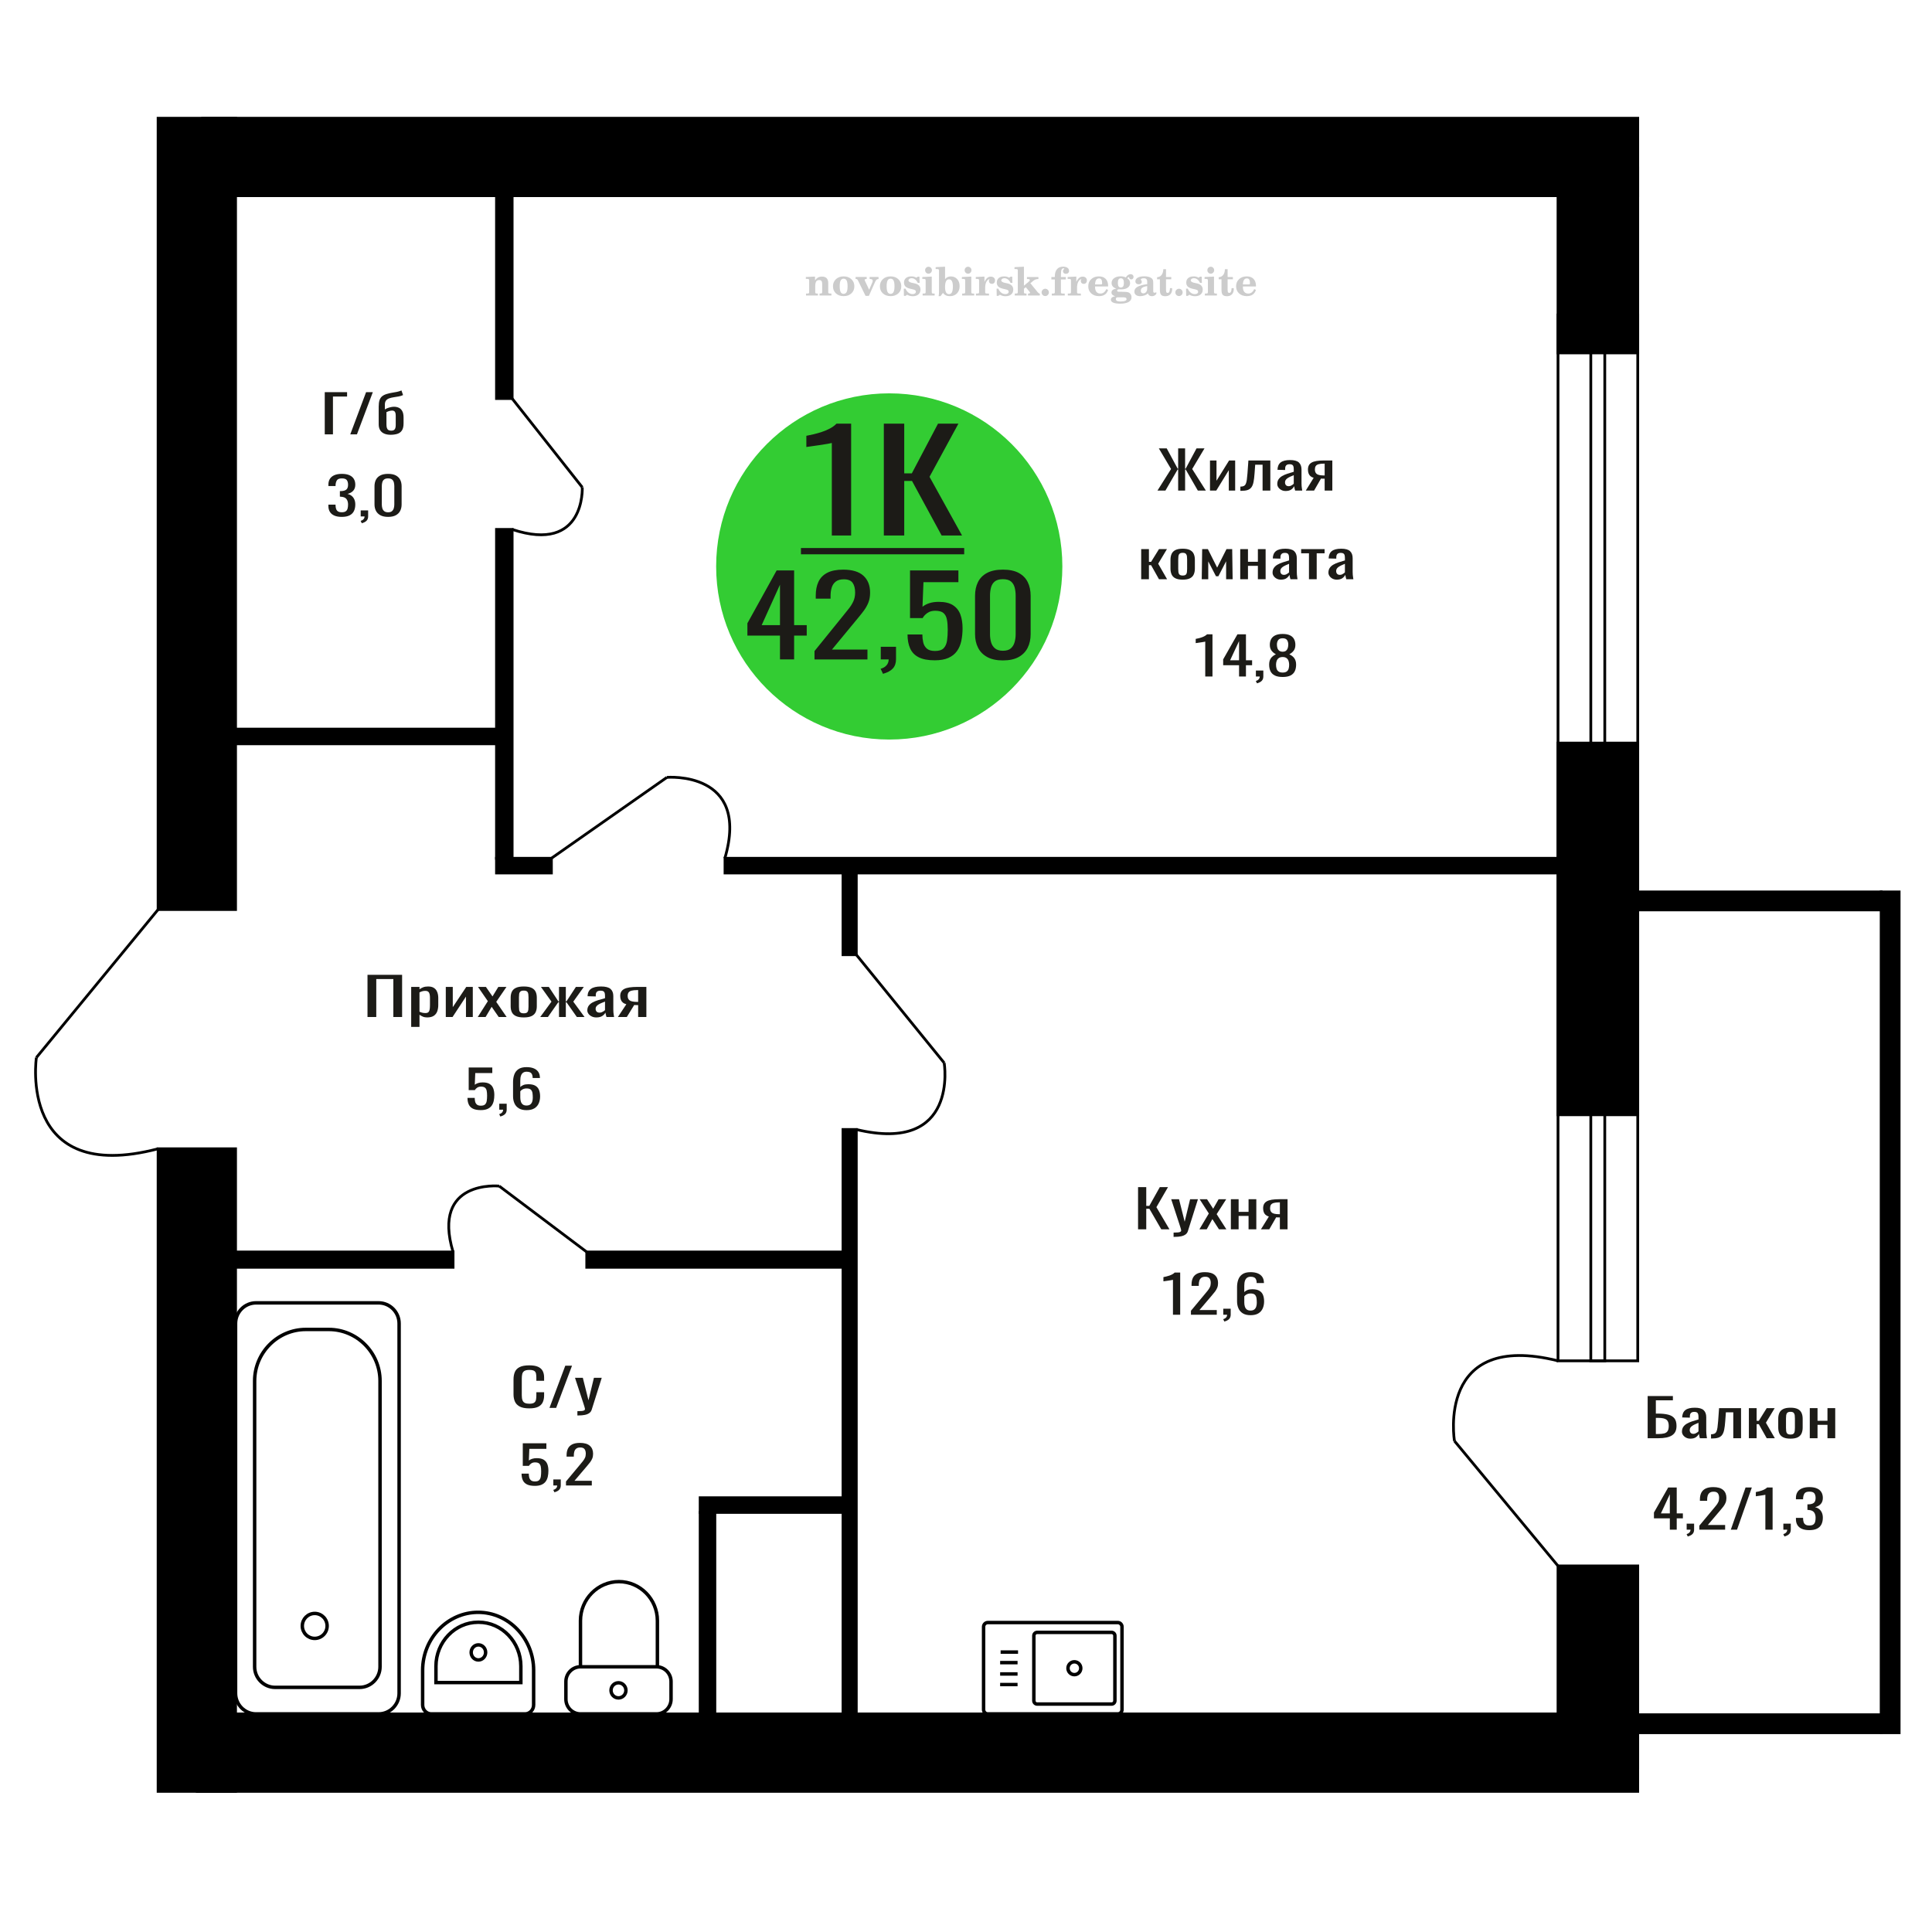
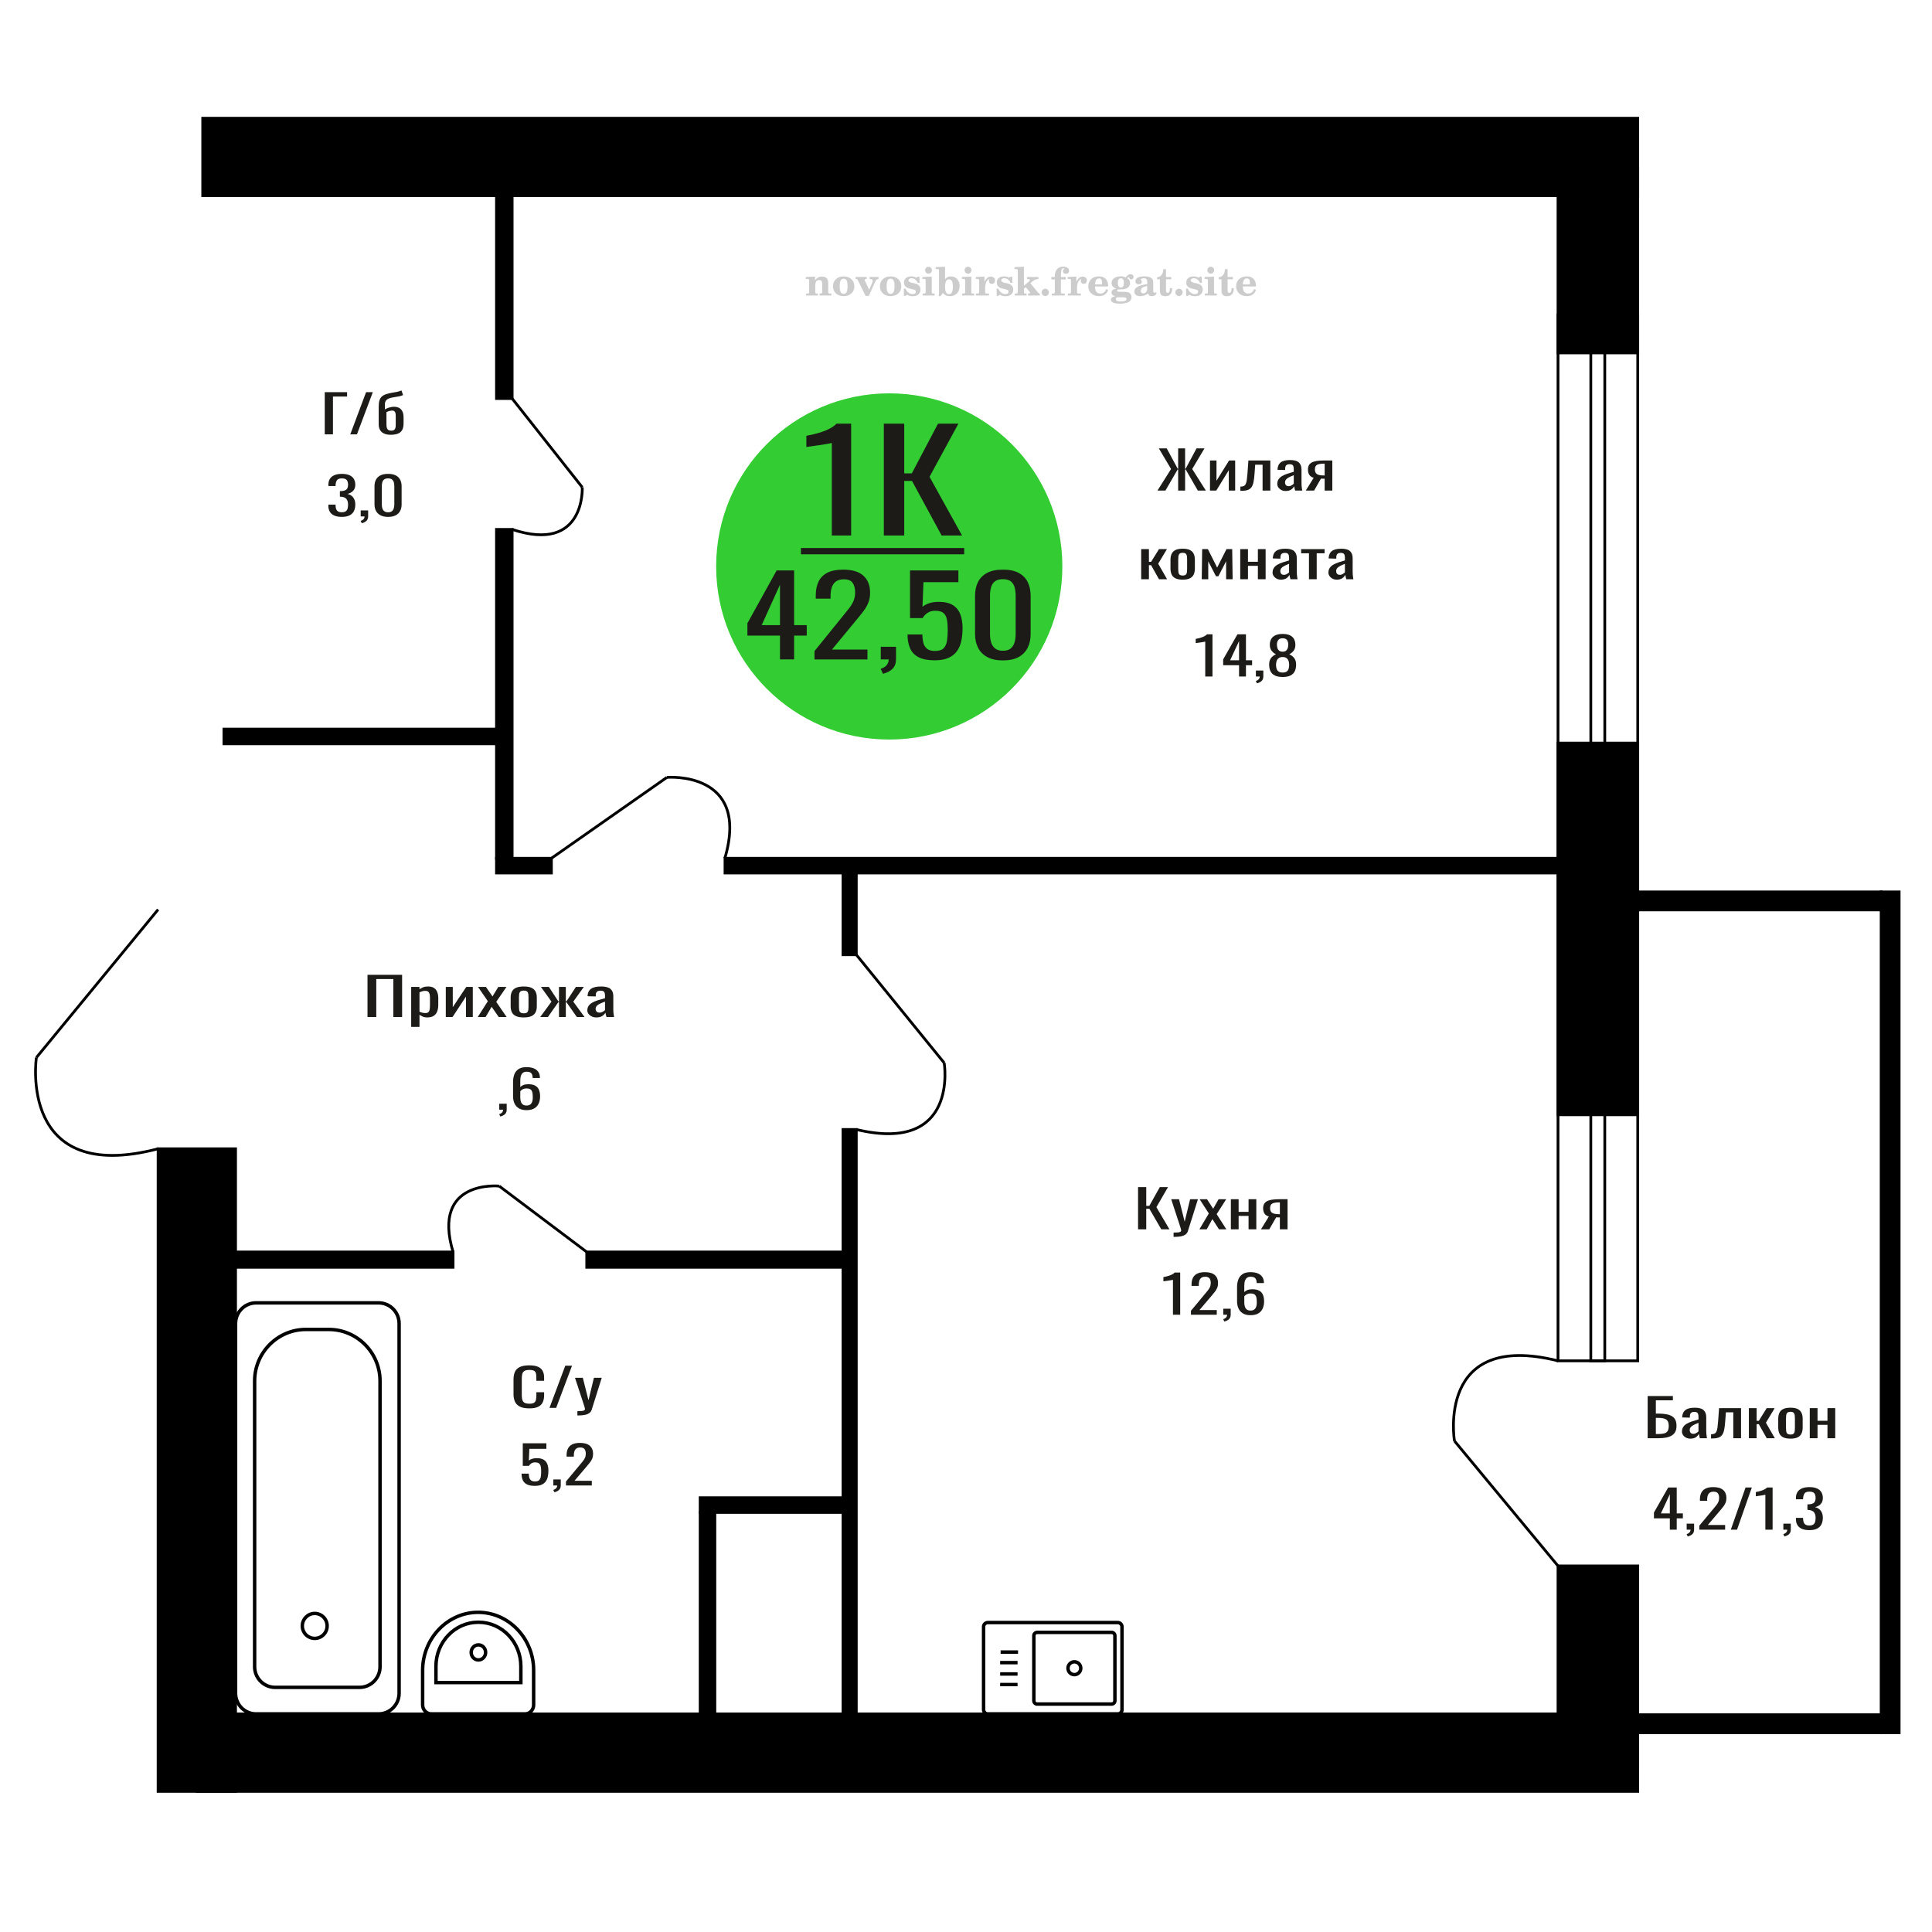
<svg xmlns="http://www.w3.org/2000/svg" xml:space="preserve" width="140mm" height="140mm" version="1.1" style="shape-rendering:geometricPrecision; text-rendering:geometricPrecision; image-rendering:optimizeQuality; fill-rule:evenodd; clip-rule:evenodd" viewBox="0 0 14000 14000">
  <defs>
    <style type="text/css">
   
    .str1 {stroke:black;stroke-width:25;stroke-miterlimit:22.926}
    .str0 {stroke:black;stroke-width:20;stroke-miterlimit:22.926}
    .fil1 {fill:none}
    .fil5 {fill:black}
    .fil4 {fill:#1C1B17}
    .fil3 {fill:#33CC33}
    .fil0 {fill:#1C1B17;fill-rule:nonzero}
    .fil2 {fill:#CCCCCC;fill-rule:nonzero}
   
  </style>
  </defs>
  <g id="Слой_x0020_1">
    <polygon class="fil0" points="2663.04,7369.62 2663.04,7063.89 2913.82,7063.89 2913.82,7369.62 2850.28,7369.62 2850.28,7094.47 2726.58,7094.47 2726.58,7369.62 " />
    <path id="1" class="fil0" d="M2979.6 7441.33l0 -289.87 60.17 0 0 17.36c7.12,-5.53 15.75,-10.31 25.86,-14.34 10.12,-4.03 22.12,-6.04 35.99,-6.04 16.87,0 30.27,2.96 40.19,8.87 9.94,5.91 17.34,13.34 22.22,22.27 4.87,8.93 8.05,17.99 9.56,27.17 1.5,9.19 2.25,17.05 2.25,23.59l0 52.85c0,15.35 -2.25,29.88 -6.75,43.59 -4.5,13.71 -12.65,24.79 -24.46,33.22 -11.81,8.42 -28.39,12.64 -49.76,12.64 -11.62,0 -21.92,-1.95 -30.92,-5.85 -9,-3.9 -17.06,-8.37 -24.18,-13.4l0 87.94 -60.17 0zm103.46 -100.4c10.5,0 18,-2.57 22.5,-7.73 4.49,-5.16 7.31,-12.14 8.43,-20.95 1.11,-8.81 1.68,-18.5 1.68,-29.06l0 -52.85c0,-9.05 -0.74,-17.42 -2.25,-25.1 -1.49,-7.67 -4.68,-13.77 -9.55,-18.3 -4.88,-4.53 -12.56,-6.79 -23.06,-6.79 -7.86,0 -15.37,1.13 -22.49,3.39 -7.12,2.27 -13.31,4.91 -18.55,7.93l0 139.65c5.62,2.77 11.99,5.1 19.11,6.98 7.12,1.89 15.18,2.83 24.18,2.83z" />
    <polygon id="2" class="fil0" points="3230.38,7369.62 3230.38,7151.46 3280.98,7151.46 3280.98,7298.28 3378.82,7151.46 3426.05,7151.46 3426.05,7369.62 3376.57,7369.62 3376.57,7221.66 3279.3,7369.62 " />
    <polygon id="3" class="fil0" points="3462.04,7369.62 3535.12,7254.88 3463.72,7151.46 3521.07,7151.46 3568.86,7220.53 3611.04,7151.46 3670.07,7151.46 3595.86,7259.78 3671.19,7369.62 3613.85,7369.62 3562.68,7295.64 3518.82,7369.62 " />
    <path id="4" class="fil0" d="M3795.44 7372.64c-23.98,0 -42.91,-3.27 -56.78,-9.81 -13.87,-6.55 -23.7,-15.86 -29.51,-27.93 -5.81,-12.08 -8.72,-26.3 -8.72,-42.66l0 -63.41c0,-16.35 2.91,-30.57 8.72,-42.65 5.81,-12.07 15.64,-21.38 29.51,-27.93 13.87,-6.54 32.8,-9.81 56.78,-9.81 24,0 42.83,3.27 56.52,9.81 13.68,6.55 23.42,15.86 29.23,27.93 5.81,12.08 8.71,26.3 8.71,42.65l0 63.41c0,16.36 -2.9,30.58 -8.71,42.66 -5.81,12.07 -15.55,21.38 -29.23,27.93 -13.69,6.54 -32.52,9.81 -56.52,9.81zm0 -29.82c11.64,0 19.79,-2.26 24.46,-6.79 4.7,-4.53 7.51,-10.51 8.44,-17.93 0.93,-7.42 1.41,-15.16 1.41,-23.21l0 -68.32c0,-8.3 -0.48,-16.1 -1.41,-23.4 -0.93,-7.3 -3.74,-13.27 -8.44,-17.93 -4.67,-4.65 -12.82,-6.98 -24.46,-6.98 -11.62,0 -19.85,2.33 -24.73,6.98 -4.87,4.66 -7.77,10.63 -8.71,17.93 -0.94,7.3 -1.42,15.1 -1.42,23.4l0 68.32c0,8.05 0.48,15.79 1.42,23.21 0.94,7.42 3.84,13.4 8.71,17.93 4.88,4.53 13.11,6.79 24.73,6.79z" />
    <polygon id="5" class="fil0" points="3914.65,7369.62 3996.18,7258.28 3919.71,7151.46 3977.07,7151.46 4046.22,7256.39 4050.72,7256.39 4050.72,7151.46 4100.19,7151.46 4100.19,7256.39 4104.69,7256.39 4173.29,7151.46 4230.64,7151.46 4154.17,7258.28 4235.7,7369.62 4180.04,7369.62 4104.69,7262.43 4100.19,7262.43 4100.19,7369.62 4050.72,7369.62 4050.72,7262.43 4045.65,7262.43 3970.32,7369.62 " />
    <path id="6" class="fil0" d="M4321.17 7372.64c-12.75,0 -24,-2.45 -33.74,-7.36 -9.75,-4.91 -17.43,-11.2 -23.06,-18.87 -5.62,-7.68 -8.44,-15.79 -8.44,-24.35 0,-13.59 3.39,-25.03 10.13,-34.34 6.75,-9.31 16.02,-17.18 27.83,-23.59 11.81,-6.42 25.49,-12.02 41.04,-16.8 15.57,-4.78 31.96,-9.44 49.21,-13.97l0 -15.47c0,-8.81 -0.75,-16.1 -2.25,-21.89 -1.51,-5.79 -4.59,-10.13 -9.28,-13.02 -4.68,-2.9 -11.71,-4.34 -21.08,-4.34 -8.26,0 -14.9,1.25 -19.96,3.77 -5.07,2.52 -8.72,6.1 -10.97,10.76 -2.25,4.65 -3.38,10.12 -3.38,16.42l0 10.94 -59.6 -1.51c0.76,-24.15 9,-41.96 24.74,-53.41 15.75,-11.45 40.12,-17.17 73.1,-17.17 32.24,0 55.1,5.91 68.6,17.74 13.5,11.83 20.23,28.94 20.23,51.33l0 99.65c0,6.79 0.28,13.33 0.85,19.62 0.57,6.29 1.31,12.14 2.25,17.55 0.94,5.41 1.79,10.51 2.53,15.29l-55.1 0c-1.12,-4.03 -2.53,-9.12 -4.22,-15.29 -1.68,-6.16 -2.9,-11.76 -3.65,-16.79 -3.75,8.55 -10.96,16.54 -21.66,23.97 -10.68,7.42 -25.38,11.13 -44.12,11.13zm23.61 -34.72c5.99,0 11.62,-1.14 16.86,-3.4 5.25,-2.27 9.94,-4.85 14.07,-7.74 4.12,-2.89 6.92,-5.22 8.43,-6.98l0 -61.9c-9.37,3.52 -18.19,7.04 -26.43,10.57 -8.25,3.52 -15.46,7.23 -21.65,11.13 -6.18,3.9 -11.06,8.3 -14.62,13.21 -3.56,4.91 -5.34,10.51 -5.34,16.8 0,8.8 2.43,15.72 7.32,20.76 4.87,5.03 11.99,7.55 21.36,7.55z" />
-     <path id="7" class="fil0" d="M4477.47 7369.62l61.3 -92.47c-10.51,-2.77 -19.03,-6.92 -25.6,-12.46 -6.55,-5.53 -11.33,-12.33 -14.33,-20.38 -3.01,-8.05 -4.5,-17.11 -4.5,-27.18 0,-11.57 2.25,-21.51 6.75,-29.81 4.5,-8.31 11.62,-15.1 21.36,-20.39 9.75,-5.28 22.68,-9.18 38.8,-11.7 16.11,-2.51 35.99,-3.77 59.6,-3.77l62.97 0 0 218.16 -59.59 0 0 -86.06c-6,0 -11.07,-0.06 -15.18,-0.19 -4.13,-0.12 -8.63,-0.31 -13.5,-0.56l-53.42 86.81 -64.66 0zm140.01 -109.46c0.75,0 1.97,0 3.65,0 1.68,0 2.71,0 3.1,0l0 -85.68c-0.39,0 -1.42,0 -3.1,0 -1.68,0 -2.71,0 -3.1,0 -17.61,0 -31.58,1.45 -41.87,4.34 -10.31,2.9 -17.54,7.43 -21.66,13.59 -4.11,6.17 -6.19,14.41 -6.19,24.72 0,14.35 4.79,25.04 14.35,32.09 9.55,7.04 27.83,10.69 54.82,10.94z" />
    <path class="fil1 str0" d="M263.61 7663.46c0,0 -136.45,927.48 882.07,660.96" />
    <line class="fil1 str0" x1="1145.68" y1="6590.79" x2="263.61" y2="7663.46" />
    <polygon class="fil0" points="8387.42,3554.9 8485.98,3398.64 8397.37,3249.17 8454.52,3249.17 8534.2,3396.75 8537.36,3396.75 8537.36,3249.17 8587.68,3249.17 8587.68,3396.75 8591.35,3396.75 8670.52,3249.17 8728.19,3249.17 8639.06,3398.64 8738.15,3554.9 8679.95,3554.9 8591.87,3402.04 8587.68,3402.04 8587.68,3554.9 8537.36,3554.9 8537.36,3402.04 8533.69,3402.04 8445.09,3554.9 " />
    <polygon id="1" class="fil0" points="8768.02,3554.9 8768.02,3336.74 8815.21,3336.74 8815.21,3483.56 8906.44,3336.74 8950.47,3336.74 8950.47,3554.9 8904.34,3554.9 8904.34,3406.94 8813.64,3554.9 " />
    <path id="2" class="fil0" d="M8988.22 3556.79l0 -30.58c10.48,0 18.78,-1.51 24.89,-4.52 6.12,-3.02 10.85,-8.12 14.17,-15.29 3.32,-7.17 5.84,-16.86 7.59,-29.06 1.75,-12.21 3.32,-27.49 4.73,-45.86l6.8 -94.74 158.86 0 0 218.16 -56.1 0 0 -187.59 -53.48 0 -4.72 64.17c-1.74,24.91 -4.28,45.54 -7.6,61.9 -3.32,16.35 -8.47,29.12 -15.46,38.31 -7,9.18 -16.34,15.66 -28.05,19.44 -11.71,3.77 -26.82,5.66 -45.34,5.66l-6.29 0z" />
    <path id="3" class="fil0" d="M9316.41 3557.92c-11.89,0 -22.38,-2.45 -31.46,-7.36 -9.09,-4.91 -16.26,-11.2 -21.51,-18.87 -5.23,-7.68 -7.86,-15.79 -7.86,-24.35 0,-13.59 3.16,-25.03 9.45,-34.34 6.29,-9.31 14.93,-17.18 25.94,-23.59 11.02,-6.42 23.77,-12.02 38.27,-16.8 14.51,-4.78 29.79,-9.44 45.88,-13.97l0 -15.47c0,-8.81 -0.7,-16.1 -2.1,-21.89 -1.4,-5.79 -4.28,-10.13 -8.65,-13.02 -4.36,-2.9 -10.92,-4.34 -19.66,-4.34 -7.69,0 -13.89,1.25 -18.61,3.77 -4.72,2.52 -8.12,6.1 -10.22,10.76 -2.1,4.65 -3.15,10.12 -3.15,16.42l0 10.94 -55.58 -1.51c0.71,-24.15 8.39,-41.96 23.07,-53.41 14.68,-11.45 37.41,-17.17 68.16,-17.17 30.06,0 51.38,5.91 63.96,17.74 12.59,11.83 18.87,28.94 18.87,51.33l0 99.65c0,6.79 0.26,13.33 0.79,19.62 0.52,6.29 1.22,12.14 2.09,17.55 0.88,5.41 1.67,10.51 2.37,15.29l-51.38 0c-1.04,-4.03 -2.36,-9.12 -3.93,-15.29 -1.57,-6.16 -2.71,-11.76 -3.41,-16.79 -3.5,8.55 -10.22,16.54 -20.19,23.97 -9.96,7.42 -23.67,11.13 -41.14,11.13zm22.01 -34.72c5.59,0 10.84,-1.14 15.72,-3.4 4.89,-2.27 9.27,-4.85 13.12,-7.74 3.84,-2.89 6.46,-5.22 7.86,-6.98l0 -61.9c-8.74,3.52 -16.96,7.04 -24.64,10.57 -7.7,3.52 -14.42,7.23 -20.18,11.13 -5.77,3.9 -10.32,8.3 -13.64,13.21 -3.32,4.91 -4.98,10.51 -4.98,16.8 0,8.8 2.27,15.72 6.82,20.76 4.55,5.03 11.18,7.55 19.92,7.55z" />
    <path id="4" class="fil0" d="M9462.14 3554.9l57.15 -92.47c-9.79,-2.77 -17.73,-6.92 -23.86,-12.46 -6.11,-5.53 -10.57,-12.33 -13.36,-20.38 -2.81,-8.05 -4.2,-17.11 -4.2,-27.18 0,-11.57 2.1,-21.51 6.3,-29.81 4.19,-8.31 10.83,-15.1 19.91,-20.39 9.09,-5.28 21.15,-9.18 36.17,-11.7 15.03,-2.51 33.56,-3.77 55.58,-3.77l58.71 0 0 218.16 -55.56 0 0 -86.06c-5.6,0 -10.32,-0.06 -14.15,-0.19 -3.85,-0.12 -8.05,-0.31 -12.59,-0.56l-49.81 86.81 -60.29 0zm130.55 -109.46c0.69,0 1.83,0 3.4,0 1.57,0 2.53,0 2.89,0l0 -85.68c-0.36,0 -1.32,0 -2.89,0 -1.57,0 -2.53,0 -2.89,0 -16.42,0 -29.44,1.45 -39.04,4.34 -9.61,2.9 -16.35,7.43 -20.2,13.59 -3.83,6.17 -5.76,14.41 -5.76,24.72 0,14.35 4.46,25.04 13.37,32.09 8.91,7.04 25.95,10.69 51.12,10.94z" />
    <polygon id="5" class="fil0" points="8269.45,4197.3 8269.45,3979.14 8325.55,3979.14 8325.55,4071.24 8341.27,4071.24 8398.42,3979.14 8456.09,3979.14 8392.65,4084.82 8457.14,4197.3 8398.42,4197.3 8341.27,4095.39 8325.55,4095.39 8325.55,4197.3 " />
    <path id="6" class="fil0" d="M8570.37 4200.32c-22.36,0 -40.01,-3.27 -52.95,-9.81 -12.93,-6.55 -22.09,-15.86 -27.51,-27.93 -5.42,-12.08 -8.13,-26.3 -8.13,-42.66l0 -63.41c0,-16.35 2.71,-30.57 8.13,-42.65 5.42,-12.07 14.58,-21.38 27.51,-27.93 12.94,-6.54 30.59,-9.81 52.95,-9.81 22.38,0 39.93,3.27 52.7,9.81 12.75,6.55 21.83,15.86 27.25,27.93 5.42,12.08 8.13,26.3 8.13,42.65l0 63.41c0,16.36 -2.71,30.58 -8.13,42.66 -5.42,12.07 -14.5,21.38 -27.25,27.93 -12.77,6.54 -30.32,9.81 -52.7,9.81zm0 -29.82c10.85,0 18.45,-2.26 22.81,-6.79 4.37,-4.53 7,-10.51 7.86,-17.93 0.88,-7.42 1.32,-15.16 1.32,-23.21l0 -68.32c0,-8.3 -0.44,-16.1 -1.32,-23.4 -0.86,-7.3 -3.49,-13.27 -7.86,-17.93 -4.36,-4.65 -11.96,-6.98 -22.81,-6.98 -10.83,0 -18.51,2.33 -23.06,6.98 -4.54,4.66 -7.25,10.63 -8.12,17.93 -0.88,7.3 -1.32,15.1 -1.32,23.4l0 68.32c0,8.05 0.44,15.79 1.32,23.21 0.87,7.42 3.58,13.4 8.12,17.93 4.55,4.53 12.23,6.79 23.06,6.79z" />
    <polygon id="7" class="fil0" points="8708.26,4197.3 8711.39,3979.14 8752.81,3979.14 8819.92,4113.13 8887.54,3979.14 8928.96,3979.14 8932.12,4197.3 8884.93,4197.3 8884.93,4067.08 8828.83,4175.79 8811.54,4175.79 8755.44,4067.84 8755.44,4197.3 " />
    <polygon id="8" class="fil0" points="8987.16,4197.3 8987.16,3979.14 9043.26,3979.14 9043.26,4070.86 9115.09,4070.86 9115.09,3979.14 9171.17,3979.14 9171.17,4197.3 9115.09,4197.3 9115.09,4100.3 9043.26,4100.3 9043.26,4197.3 " />
    <path id="9" class="fil0" d="M9282.32 4200.32c-11.89,0 -22.38,-2.45 -31.46,-7.36 -9.08,-4.91 -16.25,-11.2 -21.5,-18.87 -5.24,-7.68 -7.86,-15.79 -7.86,-24.35 0,-13.59 3.15,-25.03 9.44,-34.34 6.29,-9.31 14.93,-17.18 25.95,-23.59 11.01,-6.42 23.76,-12.02 38.26,-16.8 14.52,-4.78 29.8,-9.44 45.88,-13.97l0 -15.47c0,-8.81 -0.69,-16.1 -2.09,-21.89 -1.41,-5.79 -4.28,-10.13 -8.66,-13.02 -4.36,-2.9 -10.92,-4.34 -19.65,-4.34 -7.7,0 -13.89,1.25 -18.61,3.77 -4.73,2.52 -8.13,6.1 -10.23,10.76 -2.09,4.65 -3.15,10.12 -3.15,16.42l0 10.94 -55.57 -1.51c0.71,-24.15 8.39,-41.96 23.07,-53.41 14.68,-11.45 37.4,-17.17 68.15,-17.17 30.06,0 51.38,5.91 63.97,17.74 12.58,11.83 18.86,28.94 18.86,51.33l0 99.65c0,6.79 0.26,13.33 0.79,19.62 0.53,6.29 1.22,12.14 2.1,17.55 0.87,5.41 1.67,10.51 2.36,15.29l-51.38 0c-1.04,-4.03 -2.36,-9.12 -3.93,-15.29 -1.57,-6.16 -2.71,-11.76 -3.4,-16.79 -3.5,8.55 -10.23,16.54 -20.2,23.97 -9.96,7.42 -23.67,11.13 -41.14,11.13zm22.02 -34.72c5.58,0 10.83,-1.14 15.72,-3.4 4.89,-2.27 9.26,-4.85 13.11,-7.74 3.85,-2.89 6.46,-5.22 7.86,-6.98l0 -61.9c-8.73,3.52 -16.96,7.04 -24.64,10.57 -7.69,3.52 -14.42,7.23 -20.18,11.13 -5.76,3.9 -10.32,8.3 -13.64,13.21 -3.32,4.91 -4.97,10.51 -4.97,16.8 0,8.8 2.26,15.72 6.82,20.76 4.54,5.03 11.18,7.55 19.92,7.55z" />
    <polygon id="10" class="fil0" points="9485.21,4197.3 9485.21,4009.33 9428.58,4009.33 9428.58,3979.14 9598.44,3979.14 9598.44,4009.33 9541.3,4009.33 9541.3,4197.3 " />
    <path id="11" class="fil0" d="M9687.04 4200.32c-11.89,0 -22.38,-2.45 -31.46,-7.36 -9.08,-4.91 -16.25,-11.2 -21.5,-18.87 -5.24,-7.68 -7.86,-15.79 -7.86,-24.35 0,-13.59 3.15,-25.03 9.44,-34.34 6.29,-9.31 14.93,-17.18 25.95,-23.59 11.01,-6.42 23.76,-12.02 38.27,-16.8 14.51,-4.78 29.79,-9.44 45.87,-13.97l0 -15.47c0,-8.81 -0.69,-16.1 -2.09,-21.89 -1.41,-5.79 -4.28,-10.13 -8.66,-13.02 -4.36,-2.9 -10.91,-4.34 -19.65,-4.34 -7.7,0 -13.89,1.25 -18.61,3.77 -4.73,2.52 -8.13,6.1 -10.23,10.76 -2.09,4.65 -3.15,10.12 -3.15,16.42l0 10.94 -55.57 -1.51c0.71,-24.15 8.39,-41.96 23.07,-53.41 14.68,-11.45 37.4,-17.17 68.16,-17.17 30.05,0 51.37,5.91 63.96,17.74 12.58,11.83 18.86,28.94 18.86,51.33l0 99.65c0,6.79 0.26,13.33 0.79,19.62 0.53,6.29 1.22,12.14 2.1,17.55 0.87,5.41 1.67,10.51 2.36,15.29l-51.38 0c-1.04,-4.03 -2.36,-9.12 -3.93,-15.29 -1.57,-6.16 -2.71,-11.76 -3.4,-16.79 -3.5,8.55 -10.22,16.54 -20.2,23.97 -9.96,7.42 -23.67,11.13 -41.14,11.13zm22.02 -34.72c5.58,0 10.83,-1.14 15.72,-3.4 4.89,-2.27 9.26,-4.85 13.11,-7.74 3.85,-2.89 6.46,-5.22 7.86,-6.98l0 -61.9c-8.73,3.52 -16.96,7.04 -24.64,10.57 -7.69,3.52 -14.41,7.23 -20.18,11.13 -5.76,3.9 -10.32,8.3 -13.64,13.21 -3.32,4.91 -4.97,10.51 -4.97,16.8 0,8.8 2.26,15.72 6.82,20.76 4.54,5.03 11.18,7.55 19.92,7.55z" />
    <polygon class="fil1 str0" points="11289.93,2282.74 11867.74,2282.74 11867.74,9861.08 11289.93,9861.08 " />
    <rect class="fil1 str0" x="11527.61" y="2282.71" width="101.25" height="7578.35" />
    <path class="fil0" d="M3835.66 10205.56c-30.12,0 -53.51,-4.53 -70.14,-13.59 -16.64,-9.06 -28.2,-21.26 -34.68,-36.61 -6.48,-15.35 -9.71,-32.46 -9.71,-51.33l0 -107.95c0,-20.64 3.23,-38.63 9.71,-53.98 6.48,-15.35 18.04,-27.23 34.68,-35.66 16.63,-8.43 40.02,-12.65 70.14,-12.65 26.61,0 47.72,3.52 63.31,10.57 15.59,7.05 26.79,17.11 33.63,30.2 6.82,13.08 10.24,28.81 10.24,47.18l0 24.15 -56.22 0 0 -21.51c0,-11.33 -0.79,-21.33 -2.37,-30.01 -1.57,-8.68 -5.86,-15.41 -12.87,-20.19 -7,-4.78 -18.74,-7.17 -35.19,-7.17 -16.82,0 -29.08,2.58 -36.78,7.73 -7.71,5.16 -12.71,12.46 -14.97,21.9 -2.29,9.43 -3.42,20.44 -3.42,33.02l0 121.16c0,15.35 1.74,27.49 5.25,36.42 3.51,8.94 9.29,15.29 17.35,19.06 8.04,3.78 18.9,5.66 32.57,5.66 16.1,0 27.66,-2.57 34.67,-7.73 7,-5.16 11.39,-12.27 13.13,-21.33 1.75,-9.06 2.63,-19.62 2.63,-31.7l0 -22.65 56.22 0 0 22.65c0,18.62 -3.16,35.04 -9.47,49.25 -6.3,14.22 -17.16,25.29 -32.57,33.22 -15.41,7.92 -37.12,11.89 -65.14,11.89z" />
    <polygon id="1" class="fil0" points="3981.72,10202.16 4096.25,9896.43 4145.11,9896.43 4030.05,10202.16 " />
    <path id="2" class="fil0" d="M4183.98 10256.89l0 -30.95c13.67,0 24.53,-0.44 32.59,-1.32 8.04,-0.88 13.83,-2.52 17.33,-4.91 3.51,-2.39 5.26,-5.72 5.26,-10 0,-2.27 -1.23,-7.3 -3.69,-15.1 -2.45,-7.8 -5.07,-16.1 -7.88,-24.91l-60.94 -185.7 56.74 0 40.98 163.05 39.4 -163.05 56.74 0 -72.49 230.24c-3.16,10.57 -8.94,18.93 -17.35,25.1 -8.4,6.16 -19.16,10.63 -32.3,13.4 -13.14,2.76 -28.98,4.15 -47.55,4.15l-6.84 0z" />
    <path class="fil2" d="M5840.69 2141.39l0 -14.11 13.22 -0.28c3.86,-0.29 6.44,-1.13 7.71,-2.54 1.27,-1.41 1.93,-4.05 1.93,-7.91l0 -84.43c0,-4.56 -0.99,-7.52 -3.01,-9.03 -2.02,-1.46 -6.21,-2.21 -12.56,-2.21 -0.84,0 -2.21,0.05 -4.09,0.14 -1.88,0.1 -3.29,0.14 -4.33,0.14l0 -13.82 66.37 -3.11 0 27.05c6.78,-9.32 14.21,-16.14 22.25,-20.51 8.04,-4.38 17.26,-6.54 27.61,-6.54 15.66,0 27.24,4 34.76,12 7.53,7.99 11.29,20.27 11.29,36.83l0 63.49c0,3.86 0.66,6.5 1.98,7.95 1.36,1.51 3.9,2.31 7.66,2.5l13.22 0.28 0 14.11 -86.08 0 0 -14.11 9.69 -0.71c3.86,-0.18 6.4,-0.98 7.62,-2.4 1.27,-1.41 1.88,-4.04 1.88,-7.9l0 -58.98c0,-9.79 -1.69,-16.93 -5.03,-21.31 -3.34,-4.42 -8.75,-6.63 -16.18,-6.63 -10.16,0 -17.54,3.48 -22.15,10.49 -4.57,6.96 -6.87,18.44 -6.87,34.43l0 42.28c0,3.86 0.66,6.5 1.93,7.91 1.27,1.41 3.81,2.25 7.66,2.54l9.88 0.28 0 14.11 -86.36 0z" />
    <path id="1" class="fil2" d="M6036.04 2074.55c0,-21.12 7.19,-38.33 21.54,-51.69 14.39,-13.36 33.02,-20.04 55.88,-20.04 22.67,0 41.25,6.68 55.74,20.08 14.53,13.41 21.78,30.63 21.78,51.65 0,21.03 -7.2,38.19 -21.55,51.46 -14.39,13.26 -33.02,19.9 -55.97,19.9 -22.95,0 -41.63,-6.64 -55.93,-19.85 -14.34,-13.22 -21.49,-30.39 -21.49,-51.51zm48.82 0c0,18.96 2.26,32.79 6.77,41.53 4.52,8.8 11.67,13.17 21.55,13.17 9.92,0 17.17,-4.37 21.77,-13.17 4.61,-8.74 6.92,-22.57 6.92,-41.53 0,-19.19 -2.26,-33.16 -6.82,-41.91 -4.56,-8.79 -11.76,-13.17 -21.59,-13.17 -9.97,0 -17.22,4.38 -21.78,13.17 -4.56,8.75 -6.82,22.72 -6.82,41.91z" />
    <path id="2" class="fil2" d="M6217.45 2032.74c-2.11,-4.57 -4.33,-7.62 -6.58,-9.08 -2.31,-1.46 -5.6,-2.21 -9.83,-2.21l-1.09 0 0 -14.4 80.53 0 0 14.4 -6.07 0.56c-3.2,0.28 -5.5,0.85 -6.91,1.79 -1.36,0.89 -2.07,2.3 -2.07,4.14 0,0.8 0.33,2.11 0.89,3.85 0.61,1.74 1.37,3.53 2.31,5.37l29.63 62.46 23.14 -53.62c0.76,-1.83 1.32,-3.9 1.79,-6.16 0.47,-2.26 0.71,-4.24 0.71,-5.98 0,-3.48 -1.32,-6.3 -3.96,-8.37 -2.58,-2.02 -6.25,-3.2 -10.95,-3.48l-7.44 -0.56 0 -14.4 64.63 0 0 14.96c-6.07,0.28 -10.77,1.69 -14.11,4.28 -3.39,2.54 -6.73,7.62 -10.16,15.15l-45.72 102.77 -23.99 0 -54.75 -111.47z" />
    <path id="3" class="fil2" d="M6376.11 2074.55c0,-21.12 7.19,-38.33 21.54,-51.69 14.39,-13.36 33.02,-20.04 55.88,-20.04 22.67,0 41.25,6.68 55.74,20.08 14.53,13.41 21.78,30.63 21.78,51.65 0,21.03 -7.2,38.19 -21.55,51.46 -14.39,13.26 -33.02,19.9 -55.97,19.9 -22.95,0 -41.63,-6.64 -55.93,-19.85 -14.34,-13.22 -21.49,-30.39 -21.49,-51.51zm48.82 0c0,18.96 2.26,32.79 6.77,41.53 4.52,8.8 11.67,13.17 21.55,13.17 9.92,0 17.17,-4.37 21.77,-13.17 4.61,-8.74 6.92,-22.57 6.92,-41.53 0,-19.19 -2.26,-33.16 -6.82,-41.91 -4.56,-8.79 -11.76,-13.17 -21.59,-13.17 -9.97,0 -17.22,4.38 -21.78,13.17 -4.56,8.75 -6.82,22.72 -6.82,41.91z" />
    <path id="4" class="fil2" d="M6549.34 2091.72l12.18 0c5.79,12.79 13.12,22.58 22.01,29.35 8.94,6.77 18.87,10.16 29.87,10.16 7.2,0 12.89,-1.6 17.08,-4.75 4.23,-3.2 6.35,-7.43 6.35,-12.79 0,-4.8 -1.84,-8.47 -5.55,-11.06 -3.72,-2.59 -11.62,-5.13 -23.76,-7.62 -20.84,-4 -35.51,-9.64 -44.02,-16.84 -8.52,-7.19 -12.75,-17.26 -12.75,-30.19 0,-14.35 4.75,-25.45 14.25,-33.31 9.5,-7.9 23,-11.85 40.45,-11.85 6.49,0 12.7,0.8 18.49,2.45 5.83,1.64 11.15,3.99 15.94,7.1l11.06 -7.57 11.61 0 1.37 45.15 -13.27 0c-4.93,-10.58 -11.33,-18.91 -19.14,-24.88 -7.81,-5.98 -16.18,-8.99 -25.16,-8.99 -6.82,0 -12.37,1.51 -16.65,4.57 -4.33,3.05 -6.5,6.86 -6.5,11.47 0,8.75 11.15,15.1 33.4,19.05 2.68,0.47 4.75,0.85 6.21,1.13 15.71,2.92 27.56,8.23 35.46,15.95 7.91,7.71 11.86,17.73 11.86,30.01 0,14.81 -4.99,26.53 -14.96,35.18 -9.97,8.7 -23.57,13.03 -40.83,13.03 -7.71,0 -15.05,-0.89 -21.92,-2.73 -6.91,-1.83 -13.12,-4.47 -18.76,-7.95l-12.14 8.42 -11.34 0 -0.84 -52.49z" />
    <path id="5" class="fil2" d="M6703.66 1957.95c0,-7.01 2.4,-12.94 7.25,-17.78 4.84,-4.89 10.67,-7.34 17.59,-7.34 6.63,0 12.37,2.45 17.26,7.38 4.85,4.94 7.29,10.82 7.29,17.74 0,6.91 -2.4,12.84 -7.24,17.87 -4.85,5.03 -10.59,7.53 -17.31,7.53 -6.92,0 -12.75,-2.45 -17.59,-7.39 -4.85,-4.94 -7.25,-10.91 -7.25,-18.01zm48.26 158.56c0,3.95 0.66,6.68 1.93,8.09 1.32,1.41 3.91,2.21 7.76,2.4l11.2 0.28 0 14.11 -87.21 0 0 -14.11 12.28 -0.28c3.81,-0.19 6.39,-0.99 7.71,-2.5 1.37,-1.45 2.02,-4.14 2.02,-7.99l0 -84.48c0,-4.47 -0.98,-7.48 -3.01,-8.94 -2.02,-1.46 -6.16,-2.21 -12.41,-2.21 -0.85,0 -2.17,0.05 -4.1,0.14 -1.88,0.1 -3.34,0.14 -4.46,0.14l0 -13.82 68.29 -3.11 0 112.28z" />
    <path id="6" class="fil2" d="M6876.66 2023.99c-9.59,0 -16.74,4.75 -21.4,14.25 -4.7,9.55 -7.05,23.99 -7.05,43.37 0,16.27 2.39,28.64 7.24,37.16 4.84,8.51 11.9,12.74 21.21,12.74 9.64,0 16.75,-4.47 21.36,-13.45 4.61,-8.94 6.91,-22.81 6.91,-41.53 0,-17.69 -2.35,-30.81 -7.05,-39.51 -4.66,-8.71 -11.76,-13.03 -21.22,-13.03zm-74.97 121.92c0.94,-5.32 1.64,-10.59 2.07,-15.81 0.47,-5.22 0.7,-10.58 0.7,-16.09l0 -153.48c0,-4.42 -0.99,-7.38 -2.92,-8.84 -1.92,-1.46 -6.02,-2.21 -12.22,-2.21 -0.85,0 -2.26,0.05 -4.29,0.14 -2.02,0.1 -3.66,0.14 -4.84,0.14l0 -13.83 68.02 -3.38 0 89.79c5.78,-6.58 12.08,-11.43 18.86,-14.58 6.82,-3.11 14.44,-4.66 22.9,-4.66 19.01,0 34.39,6.49 46.15,19.48 11.76,12.98 17.64,30 17.64,51.03 0,21.87 -6.5,39.42 -19.43,52.68 -12.94,13.27 -29.96,19.9 -51.13,19.9 -11.19,0 -20.93,-1.98 -29.26,-5.93 -8.32,-3.9 -15.24,-9.83 -20.74,-17.73l-18.01 23.38 -13.5 0z" />
    <path id="7" class="fil2" d="M6990.16 1957.95c0,-7.01 2.4,-12.94 7.25,-17.78 4.84,-4.89 10.67,-7.34 17.59,-7.34 6.63,0 12.37,2.45 17.26,7.38 4.85,4.94 7.29,10.82 7.29,17.74 0,6.91 -2.4,12.84 -7.24,17.87 -4.85,5.03 -10.59,7.53 -17.31,7.53 -6.92,0 -12.75,-2.45 -17.59,-7.39 -4.85,-4.94 -7.25,-10.91 -7.25,-18.01zm48.26 158.56c0,3.95 0.66,6.68 1.93,8.09 1.32,1.41 3.91,2.21 7.76,2.4l11.2 0.28 0 14.11 -87.21 0 0 -14.11 12.28 -0.28c3.81,-0.19 6.39,-0.99 7.71,-2.5 1.37,-1.45 2.02,-4.14 2.02,-7.99l0 -84.48c0,-4.47 -0.98,-7.48 -3.01,-8.94 -2.02,-1.46 -6.16,-2.21 -12.41,-2.21 -0.85,0 -2.17,0.05 -4.1,0.14 -1.88,0.1 -3.34,0.14 -4.46,0.14l0 -13.82 68.29 -3.11 0 112.28z" />
    <path id="8" class="fil2" d="M7072.05 2141.39l0 -14.11 13.22 -0.28c3.86,-0.29 6.44,-1.13 7.71,-2.54 1.27,-1.41 1.93,-4.05 1.93,-7.91l0 -84.47c0,-4.52 -0.99,-7.53 -3.01,-8.99 -2.02,-1.46 -6.21,-2.21 -12.56,-2.21 -0.84,0 -2.21,0.05 -4.09,0.14 -1.88,0.1 -3.29,0.14 -4.33,0.14l0 -13.82 62.89 -3.11 0 38.85c5.55,-12.74 12.14,-22.39 19.9,-28.88 7.71,-6.44 16.41,-9.69 26.15,-9.69 9.03,0 16.37,2.54 22.01,7.58 5.65,5.08 8.47,11.52 8.47,19.42 0,7.72 -2.07,13.88 -6.26,18.53 -4.18,4.66 -9.69,6.97 -16.51,6.97 -6.35,0 -11.52,-2.03 -15.52,-6.12 -4,-4.09 -6.02,-9.41 -6.02,-15.94 0,-2.59 0.42,-4.94 1.27,-7.15 0.8,-2.21 2.12,-4.33 3.86,-6.35 -10.49,3.38 -18.44,10.67 -23.94,21.77 -5.51,11.11 -8.28,25.59 -8.28,43.42l0 29.91c0,3.86 0.66,6.5 1.97,7.95 1.37,1.51 3.91,2.31 7.67,2.5l18.02 0.28 0 14.11 -94.55 0z" />
    <path id="9" class="fil2" d="M7221.68 2091.72l12.18 0c5.79,12.79 13.12,22.58 22.01,29.35 8.94,6.77 18.87,10.16 29.87,10.16 7.2,0 12.89,-1.6 17.08,-4.75 4.23,-3.2 6.35,-7.43 6.35,-12.79 0,-4.8 -1.84,-8.47 -5.55,-11.06 -3.72,-2.59 -11.62,-5.13 -23.76,-7.62 -20.84,-4 -35.51,-9.64 -44.02,-16.84 -8.52,-7.19 -12.75,-17.26 -12.75,-30.19 0,-14.35 4.75,-25.45 14.25,-33.31 9.5,-7.9 23,-11.85 40.45,-11.85 6.49,0 12.7,0.8 18.49,2.45 5.83,1.64 11.15,3.99 15.94,7.1l11.06 -7.57 11.61 0 1.37 45.15 -13.27 0c-4.93,-10.58 -11.33,-18.91 -19.14,-24.88 -7.81,-5.98 -16.18,-8.99 -25.16,-8.99 -6.82,0 -12.37,1.51 -16.65,4.57 -4.33,3.05 -6.5,6.86 -6.5,11.47 0,8.75 11.15,15.1 33.4,19.05 2.68,0.47 4.75,0.85 6.21,1.13 15.71,2.92 27.56,8.23 35.46,15.95 7.91,7.71 11.86,17.73 11.86,30.01 0,14.81 -4.99,26.53 -14.96,35.18 -9.97,8.7 -23.57,13.03 -40.83,13.03 -7.71,0 -15.05,-0.89 -21.92,-2.73 -6.91,-1.83 -13.12,-4.47 -18.76,-7.95l-12.14 8.42 -11.34 0 -0.84 -52.49z" />
    <path id="10" class="fil2" d="M7375.44 1960.49c0,-4.38 -0.94,-7.34 -2.82,-8.8 -1.88,-1.46 -5.93,-2.21 -12.14,-2.21 -0.7,0 -2.12,0.05 -4.19,0.14 -2.02,0.1 -3.66,0.14 -4.84,0.14l0 -13.83 68.3 -3.38 0 137.96 33.91 -28.51c2.96,-2.4 5.13,-4.56 6.54,-6.54 1.46,-1.97 2.16,-3.85 2.16,-5.59 0,-2.78 -1.31,-4.8 -3.95,-6.12 -2.59,-1.36 -6.54,-2.02 -11.76,-2.02 -0.47,0 -1.27,0.05 -2.35,0.14 -1.08,0.09 -1.93,0.14 -2.49,0.14l0 -14.67 82.92 0 0 14.67c-7.15,0 -13.59,0.94 -19.33,2.82 -5.74,1.88 -11.15,4.89 -16.18,9.03l-22.86 18.35 52.73 64.86c2.82,3.58 5.45,6.21 7.81,7.81 2.4,1.6 4.89,2.4 7.43,2.4l0.56 0 0 14.11 -85.51 0 0 -14.11 6.77 -0.28c2.59,-0.19 4.52,-0.76 5.93,-1.7 1.36,-0.98 2.07,-2.3 2.07,-3.95 0,-1.55 -1.27,-3.9 -3.72,-7.01 -0.65,-0.84 -1.12,-1.45 -1.41,-1.78l-25.73 -31.28 -13.54 11 0 24.27c0,3.86 0.66,6.5 1.93,7.95 1.27,1.51 3.85,2.31 7.71,2.5l9.27 0.28 0 14.11 -85.23 0 0 -14.11 12.23 -0.28c3.76,-0.19 6.35,-0.99 7.71,-2.5 1.36,-1.45 2.07,-4.09 2.07,-7.95l0 -156.06z" />
    <path id="11" class="fil2" d="M7574.17 2092.28c7.15,0 13.35,2.59 18.58,7.81 5.22,5.18 7.85,11.38 7.85,18.63 0,7.29 -2.59,13.54 -7.81,18.77 -5.17,5.22 -11.38,7.85 -18.62,7.85 -7.2,0 -13.36,-2.63 -18.54,-7.85 -5.22,-5.23 -7.8,-11.48 -7.8,-18.77 0,-7.15 2.63,-13.36 7.85,-18.58 5.22,-5.22 11.38,-7.86 18.49,-7.86z" />
    <path id="12" class="fil2" d="M7618.76 2025.12l0 -17.78 25.02 0 0 -5.65c0,-21.97 5.22,-38.99 15.71,-51.17 10.49,-12.19 25.21,-18.26 44.12,-18.26 13.27,0 23.76,2.73 31.52,8.14 7.76,5.41 11.66,12.7 11.66,21.87 0,6.82 -2.07,12.19 -6.21,16.09 -4.14,3.9 -9.87,5.83 -17.26,5.83 -6.07,0 -11.01,-1.78 -14.82,-5.36 -3.81,-3.57 -5.73,-8.18 -5.73,-13.78 0,-5.88 2.63,-11.1 7.95,-15.71 1.08,-1.08 1.64,-1.79 1.64,-2.07 0,-0.99 -0.47,-1.74 -1.36,-2.16 -0.94,-0.47 -2.45,-0.71 -4.57,-0.71 -7,0 -11.85,3.58 -14.53,10.68 -2.73,7.1 -4.09,21.54 -4.09,43.32l0 8.94 35.51 0 0 17.78 -35.51 0 0 91.43c0,4.14 0.84,6.97 2.59,8.47 1.74,1.51 5.08,2.26 10.01,2.26l15.06 0 0 14.11 -93.7 0 0 -14.11 12.37 -0.28c3.76,-0.19 6.3,-0.99 7.67,-2.5 1.31,-1.45 1.97,-4.09 1.97,-7.95l0 -91.43 -25.02 0z" />
    <path id="13" class="fil2" d="M7737.76 2141.39l0 -14.11 13.22 -0.28c3.86,-0.29 6.44,-1.13 7.71,-2.54 1.27,-1.41 1.93,-4.05 1.93,-7.91l0 -84.47c0,-4.52 -0.99,-7.53 -3.01,-8.99 -2.02,-1.46 -6.21,-2.21 -12.56,-2.21 -0.84,0 -2.21,0.05 -4.09,0.14 -1.88,0.1 -3.29,0.14 -4.33,0.14l0 -13.82 62.89 -3.11 0 38.85c5.55,-12.74 12.14,-22.39 19.9,-28.88 7.71,-6.44 16.41,-9.69 26.15,-9.69 9.03,0 16.37,2.54 22.01,7.58 5.65,5.08 8.47,11.52 8.47,19.42 0,7.72 -2.07,13.88 -6.26,18.53 -4.18,4.66 -9.69,6.97 -16.51,6.97 -6.35,0 -11.52,-2.03 -15.52,-6.12 -4,-4.09 -6.02,-9.41 -6.02,-15.94 0,-2.59 0.42,-4.94 1.27,-7.15 0.8,-2.21 2.12,-4.33 3.86,-6.35 -10.49,3.38 -18.44,10.67 -23.94,21.77 -5.51,11.11 -8.28,25.59 -8.28,43.42l0 29.91c0,3.86 0.66,6.5 1.97,7.95 1.37,1.51 3.91,2.31 7.67,2.5l18.02 0.28 0 14.11 -94.55 0z" />
    <path id="14" class="fil2" d="M8017.21 2094.82l12.42 5.93c-4.42,14.77 -12.14,26.01 -23.19,33.68 -11.1,7.67 -25.17,11.48 -42.24,11.48 -23.43,0 -42.29,-6.59 -56.68,-19.71 -14.35,-13.13 -21.54,-30.34 -21.54,-51.65 0,-21.26 7.15,-38.57 21.4,-51.83 14.3,-13.27 32.97,-19.9 56.02,-19.9 21.02,0 37.35,6.07 49.01,18.25 11.67,12.14 17.5,29.21 17.5,51.13l0 3.71 -94.83 0 0 1.93c0,16.33 3.3,28.65 9.83,36.97 6.59,8.33 16.37,12.47 29.31,12.47 9.45,0 17.78,-2.73 24.93,-8.19 7.19,-5.45 13.21,-13.54 18.06,-24.27zm-82.13 -33.58l43.37 0c2.96,0 5.03,-0.66 6.21,-1.93 1.18,-1.27 1.79,-3.62 1.79,-7.05 0,-12.14 -1.84,-20.98 -5.46,-26.49 -3.62,-5.5 -9.31,-8.27 -17.12,-8.27 -8.98,0 -15.85,3.62 -20.6,10.81 -4.71,7.25 -7.43,18.21 -8.19,32.93z" />
    <path id="15" class="fil2" d="M8081.74 2146.52c-9.12,-2.31 -15.99,-5.69 -20.65,-10.26 -4.65,-4.56 -6.96,-10.16 -6.96,-16.88 0,-7.43 3.06,-13.55 9.22,-18.39 6.16,-4.8 15.05,-8.09 26.62,-9.84 -11.38,-3.05 -20.03,-8.04 -26.01,-15.05 -5.97,-6.96 -8.98,-15.47 -8.98,-25.49 0,-14.3 6.07,-25.97 18.2,-34.9 12.14,-8.99 27.99,-13.45 47.56,-13.45 6.91,0 13.4,0.7 19.56,2.07 6.17,1.36 12.14,3.43 17.92,6.16l4.85 -7.01c3.76,-5.36 8.28,-9.46 13.5,-12.37 5.22,-2.92 10.68,-4.38 16.37,-4.38 6.25,0 11.33,1.79 15.28,5.37 3.96,3.62 5.93,8.23 5.93,13.82 0,5.51 -1.5,10.02 -4.56,13.46 -3.01,3.43 -6.96,5.17 -11.81,5.17 -3.34,0 -6.16,-0.7 -8.56,-2.12 -2.4,-1.45 -4.33,-3.62 -5.78,-6.53 -0.57,-1.13 -0.9,-2.5 -1.09,-4.14 -0.28,-2.31 -1.27,-3.48 -2.91,-3.58 -1.65,0 -3.48,0.8 -5.51,2.4 -2.02,1.6 -3.66,3.62 -4.93,6.07 6.96,4.8 12.04,9.92 15.24,15.43 3.19,5.55 4.79,11.9 4.79,19.05 0,14.34 -5.83,25.58 -17.45,33.72 -11.62,8.14 -27.75,12.23 -48.4,12.23 -1.74,0 -4.18,-0.09 -7.34,-0.28 -3.1,-0.19 -5.36,-0.28 -6.72,-0.28 -4.33,0 -7.72,0.8 -10.11,2.44 -2.45,1.6 -3.67,3.81 -3.67,6.64 0,3.24 1.08,5.5 3.24,6.77 2.17,1.27 5.93,1.93 11.34,1.93l20.46 0c10.72,0 20.08,0.33 28.03,1.03 8,0.71 13.45,1.6 16.51,2.68 7.72,2.78 13.74,7.34 18.06,13.78 4.33,6.45 6.5,13.88 6.5,22.3 0,14.86 -7.06,26.29 -21.17,34.29 -14.11,8 -34.34,11.99 -60.73,11.99 -22.43,0 -39.32,-2.44 -50.65,-7.29 -11.34,-4.89 -17.03,-12.13 -17.03,-21.77 0,-6.35 2.77,-11.62 8.28,-15.9 5.5,-4.28 13.36,-7.25 23.56,-8.89zm13.88 7.85c-3.58,1.46 -6.12,3.15 -7.62,5.04 -1.51,1.88 -2.26,4.32 -2.26,7.38 0,6.16 2.68,10.72 8,13.64 5.31,2.96 13.59,4.42 24.83,4.42 15.24,0 26.53,-1.41 33.82,-4.18 7.29,-2.83 10.96,-7.15 10.96,-13.08 0,-4.66 -1.97,-8.04 -5.93,-10.11 -3.95,-2.07 -10.72,-3.11 -20.32,-3.11l-41.48 0zm4.8 -104.51c0,11.61 1.74,20.08 5.22,25.4 3.53,5.31 8.98,7.99 16.46,7.99 7.53,0 13.08,-2.68 16.7,-8.09 3.57,-5.36 5.36,-13.78 5.36,-25.3 0,-11.29 -1.79,-19.66 -5.36,-25.07 -3.62,-5.41 -9.17,-8.14 -16.7,-8.14 -7.48,0 -12.93,2.73 -16.46,8.14 -3.48,5.41 -5.22,13.78 -5.22,25.07z" />
    <path id="16" class="fil2" d="M8312.98 2073.09c-16.7,2.68 -28.6,6.63 -35.66,11.86 -7.1,5.22 -10.63,12.55 -10.63,22.06 0,5.78 1.6,10.34 4.75,13.78 3.15,3.38 7.43,5.08 12.75,5.08 8.7,0 15.71,-3.25 20.93,-9.74 5.22,-6.49 7.86,-15.38 7.86,-26.67l0 -16.37zm43.74 35.75c0,4.52 0.8,7.71 2.4,9.64 1.6,1.93 4.23,2.87 7.81,2.87 1.64,0 3.52,-0.47 5.64,-1.46 2.12,-0.94 3.43,-1.41 4,-1.41 1.08,0 1.97,0.33 2.63,1.08 0.61,0.76 0.94,1.79 0.94,3.2 0,5.88 -3.34,11.25 -10.06,16.14 -6.73,4.84 -14.77,7.29 -24.13,7.29 -7.01,0 -12.98,-1.84 -17.92,-5.55 -4.99,-3.72 -7.9,-8.52 -8.85,-14.35 -7.71,6.3 -16.46,11.2 -26.24,14.68 -9.79,3.48 -19.85,5.22 -30.25,5.22 -13.5,0 -23.99,-2.92 -31.42,-8.8 -7.43,-5.88 -11.14,-14.16 -11.14,-24.83 0,-14.21 7.47,-25.64 22.38,-34.2 14.92,-8.61 38.53,-15.05 70.75,-19.38l0 -15.33c0,-9.93 -1.98,-16.94 -5.93,-21.07 -3.95,-4.14 -10.53,-6.21 -19.71,-6.21 -5.97,0 -11,0.98 -15.05,2.96 -4.09,1.98 -6.16,4.28 -6.16,6.82 0,0.66 1.22,2.54 3.67,5.69 2.44,3.11 3.67,6.59 3.67,10.49 0,5.32 -2.07,9.6 -6.26,12.89 -4.18,3.24 -9.64,4.89 -16.32,4.89 -6.82,0 -12.47,-1.97 -16.98,-5.93 -4.47,-3.95 -6.73,-8.89 -6.73,-14.86 0,-11.76 5.65,-20.88 16.94,-27.37 11.33,-6.45 27.28,-9.69 47.97,-9.69 11.57,0 21.73,1.17 30.53,3.52 8.75,2.31 15.99,5.79 21.68,10.35 4.52,3.53 7.67,7.48 9.46,11.95 1.79,4.42 2.68,11.24 2.68,20.41l0 60.35z" />
    <path id="17" class="fil2" d="M8493.46 2088.05c0,0.66 0.09,1.65 0.24,2.96 0.14,1.32 0.18,2.31 0.18,2.97 0,16.51 -4.37,29.39 -13.12,38.66 -8.8,9.22 -20.98,13.83 -36.55,13.83 -14.2,0 -24.32,-3.34 -30.29,-10.07 -5.97,-6.68 -8.94,-18.48 -8.94,-35.41l0 -77 -20.32 0 0 -15.15c13.97,-0.89 24.84,-6.35 32.55,-16.27 7.72,-9.93 11.95,-23.95 12.7,-41.96l19.38 0 0 56.73 38.1 0 0 16.65 -38.1 0 0 74.78c0,9.55 0.9,15.9 2.64,19.01 1.74,3.15 4.79,4.7 9.22,4.7 5.41,0 9.5,-2.87 12.32,-8.56 2.77,-5.69 4.33,-14.3 4.61,-25.87l15.38 0z" />
    <path id="18" class="fil2" d="M8543.37 2092.28c7.15,0 13.35,2.59 18.58,7.81 5.22,5.18 7.85,11.38 7.85,18.63 0,7.29 -2.59,13.54 -7.81,18.77 -5.17,5.22 -11.38,7.85 -18.62,7.85 -7.2,0 -13.36,-2.63 -18.54,-7.85 -5.22,-5.23 -7.8,-11.48 -7.8,-18.77 0,-7.15 2.63,-13.36 7.85,-18.58 5.22,-5.22 11.38,-7.86 18.49,-7.86z" />
    <path id="19" class="fil2" d="M8594.64 2091.72l12.18 0c5.79,12.79 13.12,22.58 22.01,29.35 8.94,6.77 18.87,10.16 29.87,10.16 7.2,0 12.89,-1.6 17.08,-4.75 4.23,-3.2 6.35,-7.43 6.35,-12.79 0,-4.8 -1.84,-8.47 -5.55,-11.06 -3.72,-2.59 -11.62,-5.13 -23.76,-7.62 -20.84,-4 -35.51,-9.64 -44.02,-16.84 -8.52,-7.19 -12.75,-17.26 -12.75,-30.19 0,-14.35 4.75,-25.45 14.25,-33.31 9.5,-7.9 23,-11.85 40.45,-11.85 6.49,0 12.7,0.8 18.49,2.45 5.83,1.64 11.15,3.99 15.94,7.1l11.06 -7.57 11.61 0 1.37 45.15 -13.27 0c-4.93,-10.58 -11.33,-18.91 -19.14,-24.88 -7.81,-5.98 -16.18,-8.99 -25.16,-8.99 -6.82,0 -12.37,1.51 -16.65,4.57 -4.33,3.05 -6.5,6.86 -6.5,11.47 0,8.75 11.15,15.1 33.4,19.05 2.68,0.47 4.75,0.85 6.21,1.13 15.71,2.92 27.56,8.23 35.46,15.95 7.91,7.71 11.86,17.73 11.86,30.01 0,14.81 -4.99,26.53 -14.96,35.18 -9.97,8.7 -23.57,13.03 -40.83,13.03 -7.71,0 -15.05,-0.89 -21.92,-2.73 -6.91,-1.83 -13.12,-4.47 -18.76,-7.95l-12.14 8.42 -11.34 0 -0.84 -52.49z" />
    <path id="20" class="fil2" d="M8748.96 1957.95c0,-7.01 2.4,-12.94 7.25,-17.78 4.84,-4.89 10.67,-7.34 17.59,-7.34 6.63,0 12.37,2.45 17.26,7.38 4.85,4.94 7.29,10.82 7.29,17.74 0,6.91 -2.4,12.84 -7.24,17.87 -4.85,5.03 -10.59,7.53 -17.31,7.53 -6.92,0 -12.75,-2.45 -17.59,-7.39 -4.85,-4.94 -7.25,-10.91 -7.25,-18.01zm48.26 158.56c0,3.95 0.66,6.68 1.93,8.09 1.32,1.41 3.91,2.21 7.76,2.4l11.2 0.28 0 14.11 -87.21 0 0 -14.11 12.28 -0.28c3.81,-0.19 6.39,-0.99 7.71,-2.5 1.37,-1.45 2.02,-4.14 2.02,-7.99l0 -84.48c0,-4.47 -0.98,-7.48 -3.01,-8.94 -2.02,-1.46 -6.16,-2.21 -12.41,-2.21 -0.85,0 -2.17,0.05 -4.1,0.14 -1.88,0.1 -3.34,0.14 -4.46,0.14l0 -13.82 68.29 -3.11 0 112.28z" />
    <path id="21" class="fil2" d="M8939.93 2088.05c0,0.66 0.09,1.65 0.24,2.96 0.14,1.32 0.18,2.31 0.18,2.97 0,16.51 -4.37,29.39 -13.12,38.66 -8.8,9.22 -20.98,13.83 -36.55,13.83 -14.2,0 -24.32,-3.34 -30.29,-10.07 -5.97,-6.68 -8.94,-18.48 -8.94,-35.41l0 -77 -20.32 0 0 -15.15c13.97,-0.89 24.84,-6.35 32.55,-16.27 7.72,-9.93 11.95,-23.95 12.7,-41.96l19.38 0 0 56.73 38.1 0 0 16.65 -38.1 0 0 74.78c0,9.55 0.9,15.9 2.64,19.01 1.74,3.15 4.79,4.7 9.22,4.7 5.41,0 9.5,-2.87 12.32,-8.56 2.77,-5.69 4.33,-14.3 4.61,-25.87l15.38 0z" />
    <path id="22" class="fil2" d="M9088.52 2094.82l12.42 5.93c-4.42,14.77 -12.14,26.01 -23.19,33.68 -11.1,7.67 -25.17,11.48 -42.24,11.48 -23.43,0 -42.29,-6.59 -56.68,-19.71 -14.35,-13.13 -21.54,-30.34 -21.54,-51.65 0,-21.26 7.15,-38.57 21.4,-51.83 14.3,-13.27 32.97,-19.9 56.02,-19.9 21.02,0 37.35,6.07 49.01,18.25 11.67,12.14 17.5,29.21 17.5,51.13l0 3.71 -94.83 0 0 1.93c0,16.33 3.3,28.65 9.83,36.97 6.59,8.33 16.37,12.47 29.31,12.47 9.45,0 17.78,-2.73 24.93,-8.19 7.19,-5.45 13.21,-13.54 18.06,-24.27zm-82.13 -33.58l43.37 0c2.96,0 5.03,-0.66 6.21,-1.93 1.18,-1.27 1.79,-3.62 1.79,-7.05 0,-12.14 -1.84,-20.98 -5.46,-26.49 -3.62,-5.5 -9.31,-8.27 -17.12,-8.27 -8.98,0 -15.85,3.62 -20.6,10.81 -4.71,7.25 -7.43,18.21 -8.19,32.93z" />
    <circle class="fil3" cx="6443.86" cy="4104.68" r="1254.36" />
    <path class="fil0" d="M5652.01 4778.47l0 -172.82 -236.08 0 0 -89.2 211.97 -383.07 126.59 0 0 396.61 91.42 0 0 75.66 -91.42 0 0 172.82 -102.48 0zm-132.61 -248.48l132.61 0 0 -293.08 -132.61 293.08z" />
    <path id="1" class="fil0" d="M5902.17 4778.47l0 -60.53 206.95 -255.64c15.4,-19.12 29.65,-36.91 42.7,-53.36 13.06,-16.46 23.78,-33.85 32.16,-52.17 8.36,-18.32 12.55,-39.42 12.55,-63.31 0,-29.74 -6.03,-53.1 -18.08,-70.09 -12.06,-16.99 -33.16,-25.48 -63.3,-25.48 -25.44,0 -45.21,5.57 -59.27,16.72 -14.07,11.15 -23.77,25.75 -29.13,43.8 -5.36,18.06 -8.04,37.44 -8.04,58.14l0 21.51 -107.5 0 0 -22.3c0,-38.76 6.54,-72.08 19.59,-99.95 13.06,-27.88 34.16,-49.51 63.29,-64.91 29.14,-15.4 67.82,-23.1 116.04,-23.1 65.63,0 114.53,14.74 146.68,44.2 32.14,29.47 48.22,70.22 48.22,122.25 0,27.61 -4.19,51.77 -12.56,72.48 -8.37,20.7 -19.26,40.08 -32.66,58.13 -13.38,18.06 -28.11,36.64 -44.2,55.75l-186.86 226.18 257.19 0 0 71.68 -383.77 0z" />
    <path id="2" class="fil0" d="M6398.46 4882.8l-17.08 -36.64c18.08,-4.77 32.31,-13.14 42.69,-25.08 10.38,-11.95 15.58,-26.15 15.58,-42.61l-57.27 0 0 -91.59 110.51 0 0 90c0,28.14 -7.7,50.57 -23.11,67.29 -15.4,16.73 -39.18,29.6 -71.32,38.63z" />
    <path id="3" class="fil0" d="M6773.19 4784.84c-48.89,0 -87.75,-7.43 -116.55,-22.3 -28.8,-14.86 -49.38,-36.37 -61.78,-64.51 -12.39,-28.14 -18.58,-61.59 -18.58,-100.35l107.5 0c0,19.12 2,37.83 6.03,56.15 4.01,18.32 12.55,33.45 25.6,45.4 13.07,11.94 32.99,17.92 59.78,17.92 29.47,0 50.58,-6.77 63.29,-20.31 12.73,-13.54 20.77,-31.86 24.12,-54.95 3.34,-23.1 5.02,-49.25 5.02,-78.45 0,-29.2 -2,-54.02 -6.03,-74.47 -4.01,-20.44 -12.39,-36.1 -25.11,-46.98 -12.73,-10.89 -32.81,-16.33 -60.28,-16.33 -22.1,0 -40.85,5.44 -56.26,16.33 -15.4,10.88 -26.79,23.23 -34.16,37.03l-91.41 0 0 -345.64 350.6 0 0 85.21 -253.16 0 -7.04 178.4c13.4,-11.15 29.98,-19.91 49.74,-26.28 19.76,-6.37 42.36,-9.56 67.81,-9.56 44.21,0 78.86,8.23 103.98,24.69 25.11,16.46 42.86,39.02 53.24,67.69 10.39,28.68 15.58,61.59 15.58,98.76 0,32.92 -3.01,63.58 -9.04,91.98 -6.03,28.41 -16.58,53.1 -31.65,74.07 -15.06,20.97 -35.66,37.3 -61.79,48.98 -26.11,11.68 -59.27,17.52 -99.45,17.52z" />
    <path id="4" class="fil0" d="M7267.47 4785.64c-46.21,0 -84.23,-8.23 -114.03,-24.69 -29.81,-16.46 -51.91,-39.03 -66.31,-67.7 -14.4,-28.67 -21.6,-61.32 -21.6,-97.95l0 -277.95c0,-37.7 7.04,-70.75 21.11,-99.15 14.06,-28.41 35.98,-50.58 65.79,-66.5 29.81,-15.93 68.15,-23.9 115.04,-23.9 46.88,0 85.05,7.97 114.52,23.9 29.47,15.92 51.24,38.09 65.31,66.5 14.06,28.4 21.09,61.45 21.09,99.15l0 277.95c0,37.16 -7.2,70.08 -21.6,98.75 -14.4,28.67 -36.33,51.1 -65.81,67.3 -29.46,16.19 -67.3,24.29 -113.51,24.29zm0 -70.09c25.45,0 44.7,-5.84 57.76,-17.52 13.07,-11.68 22.1,-26.68 27.13,-44.99 5.02,-18.32 7.53,-37.3 7.53,-56.95l0 -279.54c0,-20.7 -2.34,-40.22 -7.02,-58.53 -4.7,-18.32 -13.58,-33.05 -26.63,-44.2 -13.06,-11.15 -32.65,-16.73 -58.77,-16.73 -26.13,0 -45.88,5.58 -59.28,16.73 -13.4,11.15 -22.43,25.88 -27.12,44.2 -4.69,18.31 -7.04,37.83 -7.04,58.53l0 279.54c0,19.65 2.52,38.63 7.54,56.95 5.02,18.31 14.4,33.31 28.13,44.99 13.73,11.68 32.99,17.52 57.77,17.52z" />
    <path class="fil0" d="M6027.68 3880.27l0 -670.24c-0.87,0.67 -10.69,2.67 -29.44,6 -18.76,3.34 -39.92,6.67 -63.46,10 -23.56,3.34 -44.51,6.34 -62.82,9.01 -18.33,2.67 -27.92,4 -28.8,4l0 -81.03c14.84,-2.67 32.07,-6.34 51.7,-11 19.63,-4.67 39.69,-10.34 60.19,-17.01 20.5,-6.67 40.14,-15.01 58.9,-25.01 18.76,-10 34.68,-21.67 47.76,-35.01l106 0 0 810.29 -140.03 0z" />
    <polygon id="1" class="fil0" points="6404.57,3880.27 6404.57,3069.98 6552.44,3069.98 6552.44,3430.11 6607.41,3430.11 6797.16,3069.98 6945.04,3069.98 6735.65,3455.12 6971.21,3880.27 6823.34,3880.27 6608.72,3485.13 6552.44,3485.13 6552.44,3880.27 " />
    <polygon id="2" class="fil4" points="5803.91,3971.21 6986.91,3971.21 6986.91,4016.68 5803.91,4016.68 " />
    <path class="fil0" d="M8733.67 4902.23l0 -252.88c-0.33,0.25 -4,1 -11.02,2.26 -7.03,1.26 -14.94,2.52 -23.77,3.77 -8.82,1.26 -16.66,2.39 -23.51,3.4 -6.87,1.01 -10.46,1.51 -10.79,1.51l0 -30.57c5.56,-1.01 12.01,-2.39 19.36,-4.15 7.34,-1.76 14.86,-3.9 22.53,-6.42 7.69,-2.52 15.03,-5.66 22.06,-9.44 7.02,-3.77 12.98,-8.17 17.89,-13.21l39.68 0 0 305.73 -52.43 0z" />
    <path id="1" class="fil0" d="M8978.66 4902.23l0 -81.9 -115.14 0 0 -42.28 103.38 -181.55 61.73 0 0 187.97 44.59 0 0 35.86 -44.59 0 0 81.9 -49.97 0zm-64.68 -117.76l64.68 0 0 -138.9 -64.68 138.9z" />
    <path id="2" class="fil0" d="M9108.49 4951.67l-8.32 -17.36c8.81,-2.26 15.76,-6.23 20.82,-11.89 5.06,-5.66 7.59,-12.39 7.59,-20.19l-27.92 0 0 -43.41 53.89 0 0 42.66c0,13.33 -3.76,23.96 -11.27,31.89 -7.52,7.93 -19.11,14.03 -34.79,18.3z" />
    <path id="3" class="fil0" d="M9294.68 4905.63c-23.85,0 -42.96,-3.65 -57.33,-10.95 -14.37,-7.3 -24.74,-17.68 -31.11,-31.14 -6.36,-13.46 -9.56,-29.25 -9.56,-47.37 0,-10.31 1.14,-19.37 3.43,-27.17 2.3,-7.8 5.63,-14.66 10.05,-20.57 4.41,-5.92 9.63,-11.07 15.68,-15.48 6.03,-4.4 12.65,-8.36 19.85,-11.89 -13.08,-6.79 -23.69,-15.66 -31.86,-26.61 -8.16,-10.94 -12.24,-24.84 -12.24,-41.7 0,-16.11 3.26,-30.07 9.8,-41.9 6.53,-11.83 16.73,-20.95 30.62,-27.36 13.88,-6.42 31.43,-9.63 52.67,-9.63 21.23,0 38.62,3.21 52.18,9.63 13.55,6.41 23.6,15.53 30.13,27.36 6.53,11.83 9.8,25.79 9.8,41.9 0,17.11 -4,31.07 -12.01,41.89 -7.99,10.82 -18.69,19.63 -32.09,26.42 7.18,3.53 13.8,7.49 19.85,11.89 6.04,4.41 11.27,9.56 15.67,15.48 4.42,5.91 7.84,12.77 10.3,20.57 2.45,7.8 3.67,16.86 3.67,27.17 0,18.12 -3.18,33.91 -9.55,47.37 -6.38,13.46 -16.66,23.84 -30.87,31.14 -14.21,7.3 -33.24,10.95 -57.08,10.95zm0 -32.09c12.73,0 22.53,-2.51 29.4,-7.54 6.85,-5.04 11.51,-11.83 13.95,-20.39 2.46,-8.55 3.68,-18.11 3.68,-28.68 0,-9.56 -1.39,-18.56 -4.16,-26.99 -2.77,-8.43 -7.59,-15.35 -14.46,-20.76 -6.85,-5.41 -16.33,-8.11 -28.41,-8.11 -12.09,0 -21.64,2.64 -28.67,7.92 -7.02,5.29 -12,12.14 -14.94,20.57 -2.94,8.43 -4.41,17.56 -4.41,27.37 0,10.57 1.31,20.13 3.92,28.68 2.61,8.56 7.43,15.35 14.45,20.39 7.02,5.03 16.91,7.54 29.65,7.54zm0 -150.97c11.11,-0.25 19.51,-2.9 25.23,-7.93 5.71,-5.03 9.71,-11.51 12.01,-19.44 2.29,-7.92 3.43,-16.16 3.43,-24.72 0,-12.58 -2.95,-23.27 -8.83,-32.08 -5.88,-8.81 -16.49,-13.21 -31.84,-13.21 -15.36,0 -26.13,4.4 -32.34,13.21 -6.2,8.81 -9.31,19.5 -9.31,32.08 0,8.56 1.15,16.8 3.43,24.72 2.29,7.93 6.45,14.41 12.49,19.44 6.05,5.03 14.62,7.68 25.73,7.93z" />
    <polygon class="fil0" points="8246.82,8908.06 8246.82,8602.33 8306.18,8602.33 8306.18,8738.21 8328.24,8738.21 8404.43,8602.33 8463.79,8602.33 8379.73,8747.65 8474.3,8908.06 8414.94,8908.06 8328.77,8758.97 8306.18,8758.97 8306.18,8908.06 " />
    <path id="1" class="fil0" d="M8504.24 8962.79l0 -30.95c13.67,0 24.53,-0.44 32.59,-1.32 8.05,-0.88 13.84,-2.52 17.33,-4.91 3.51,-2.39 5.26,-5.72 5.26,-10 0,-2.27 -1.22,-7.3 -3.69,-15.1 -2.45,-7.8 -5.06,-16.1 -7.88,-24.91l-60.94 -185.7 56.74 0 40.98 163.05 39.41 -163.05 56.73 0 -72.49 230.24c-3.16,10.57 -8.94,18.93 -17.35,25.1 -8.4,6.16 -19.16,10.63 -32.3,13.4 -13.14,2.76 -28.98,4.15 -47.55,4.15l-6.84 0z" />
    <polygon id="2" class="fil0" points="8691.3,8908.06 8759.58,8793.32 8692.87,8689.9 8746.46,8689.9 8791.11,8758.97 8830.52,8689.9 8885.68,8689.9 8816.33,8798.22 8886.73,8908.06 8833.15,8908.06 8785.34,8834.08 8744.36,8908.06 " />
    <polygon id="3" class="fil0" points="8919.3,8908.06 8919.3,8689.9 8975.52,8689.9 8975.52,8781.62 9047.5,8781.62 9047.5,8689.9 9103.7,8689.9 9103.7,8908.06 9047.5,8908.06 9047.5,8811.06 8975.52,8811.06 8975.52,8908.06 " />
    <path id="4" class="fil0" d="M9137.32 8908.06l57.28 -92.47c-9.81,-2.77 -17.78,-6.92 -23.91,-12.46 -6.13,-5.53 -10.6,-12.33 -13.4,-20.38 -2.81,-8.05 -4.2,-17.11 -4.2,-27.18 0,-11.57 2.1,-21.51 6.31,-29.81 4.2,-8.31 10.85,-15.1 19.96,-20.39 9.1,-5.28 21.18,-9.18 36.24,-11.7 15.06,-2.51 33.63,-3.77 55.7,-3.77l58.83 0 0 218.16 -55.67 0 0 -86.06c-5.61,0 -10.35,-0.06 -14.19,-0.19 -3.85,-0.12 -8.06,-0.31 -12.61,-0.56l-49.92 86.81 -60.42 0zm130.83 -109.46c0.7,0 1.84,0 3.41,0 1.57,0 2.53,0 2.9,0l0 -85.68c-0.37,0 -1.33,0 -2.9,0 -1.57,0 -2.53,0 -2.89,0 -16.46,0 -29.51,1.45 -39.13,4.34 -9.64,2.9 -16.39,7.43 -20.24,13.59 -3.84,6.17 -5.78,14.41 -5.78,24.72 0,14.35 4.47,25.04 13.41,32.09 8.92,7.04 26,10.69 51.22,10.94z" />
    <path class="fil0" d="M8499.68 9526.94l0 -252.88c-0.33,0.25 -4,1 -11.03,2.26 -7.02,1.26 -14.94,2.52 -23.76,3.77 -8.82,1.26 -16.66,2.39 -23.51,3.4 -6.87,1.01 -10.47,1.51 -10.79,1.51l0 -30.57c5.56,-1.01 12.01,-2.39 19.35,-4.15 7.35,-1.76 14.87,-3.9 22.54,-6.42 7.68,-2.52 15.03,-5.66 22.06,-9.44 7.02,-3.77 12.98,-8.17 17.88,-13.21l39.69 0 0 305.73 -52.43 0z" />
    <path id="1" class="fil0" d="M8630.02 9526.94l0 -28.69 100.93 -121.15c7.52,-9.06 14.45,-17.49 20.82,-25.29 6.37,-7.8 11.59,-16.04 15.68,-24.72 4.08,-8.69 6.12,-18.69 6.12,-30.01 0,-14.09 -2.94,-25.16 -8.82,-33.22 -5.88,-8.05 -16.16,-12.07 -30.87,-12.07 -12.41,0 -22.04,2.64 -28.91,7.92 -6.85,5.29 -11.59,12.21 -14.2,20.76 -2.62,8.56 -3.92,17.74 -3.92,27.55l0 10.2 -52.43 0 0 -10.57c0,-18.37 3.19,-34.16 9.55,-47.37 6.38,-13.21 16.67,-23.47 30.87,-30.76 14.22,-7.3 33.08,-10.95 56.6,-10.95 32,0 55.85,6.98 71.53,20.95 15.68,13.96 23.52,33.28 23.52,57.94 0,13.08 -2.04,24.53 -6.13,34.34 -4.07,9.82 -9.38,19 -15.92,27.56 -6.53,8.55 -13.71,17.36 -21.55,26.42l-91.14 107.19 125.43 0 0 33.97 -187.16 0z" />
    <path id="2" class="fil0" d="M8872.05 9576.38l-8.32 -17.36c8.82,-2.26 15.76,-6.23 20.83,-11.89 5.06,-5.66 7.59,-12.39 7.59,-20.19l-27.92 0 0 -43.41 53.88 0 0 42.66c0,13.33 -3.75,23.96 -11.27,31.89 -7.51,7.93 -19.1,14.03 -34.79,18.3z" />
    <path id="3" class="fil0" d="M9061.67 9530.34c-22.86,0 -41.47,-4.47 -55.86,-13.4 -14.37,-8.93 -24.89,-21.01 -31.59,-36.24 -6.7,-15.22 -10.05,-32.14 -10.05,-50.76l0 -103.04c0,-19.88 2.95,-38 8.83,-54.35 5.86,-16.36 15.91,-29.44 30.13,-39.26 14.2,-9.81 33.72,-14.72 58.54,-14.72 20.58,0 37.97,2.9 52.19,8.68 14.21,5.79 25.14,14.22 32.83,25.29 7.67,11.07 11.67,24.53 12,40.39 0,0.5 0.08,1.19 0.24,2.07 0.17,0.88 0.24,1.7 0.24,2.46l-52.91 0c0,-14.85 -3.1,-26.17 -9.31,-33.97 -6.2,-7.8 -17.96,-11.7 -35.28,-11.7 -9.47,0 -17.64,2.32 -24.49,6.98 -6.86,4.65 -12.01,11.76 -15.44,21.32 -3.43,9.57 -5.14,21.9 -5.14,36.99l0 46.43c5.22,-6.29 12.66,-11.39 22.29,-15.29 9.63,-3.9 21.48,-5.85 35.53,-5.85 21.87,0 39.02,3.65 51.44,10.95 12.41,7.29 21.23,17.55 26.46,30.76 5.22,13.21 7.84,28.75 7.84,46.61 0,18.37 -3.27,35.1 -9.8,50.2 -6.53,15.1 -16.99,27.12 -31.36,36.05 -14.37,8.93 -33.48,13.4 -57.33,13.4zm0 -33.6c11.76,0 20.91,-2.57 27.44,-7.73 6.53,-5.16 11.19,-12.02 13.97,-20.57 2.77,-8.56 4.16,-17.87 4.16,-27.93 0,-12.08 -0.73,-23.28 -2.2,-33.6 -1.48,-10.31 -5.31,-18.55 -11.51,-24.72 -6.22,-6.16 -16.83,-9.25 -31.86,-9.25 -7.18,0 -13.72,1.01 -19.6,3.02 -5.87,2.02 -10.94,4.6 -15.19,7.74 -4.24,3.15 -7.67,6.48 -10.28,10l0 45.67c0,10.32 1.39,19.88 4.17,28.69 2.76,8.81 7.42,15.79 13.95,20.95 6.55,5.16 15.53,7.73 26.95,7.73z" />
    <path class="fil0" d="M3875.44 10767.17c-23.85,0 -42.8,-3.52 -56.85,-10.57 -14.04,-7.04 -24.08,-17.24 -30.13,-30.57 -6.03,-13.34 -9.06,-29.19 -9.06,-47.56l52.43 0c0,9.06 0.98,17.93 2.94,26.61 1.96,8.68 6.12,15.85 12.5,21.51 6.36,5.67 16.08,8.5 29.14,8.5 14.37,0 24.66,-3.21 30.87,-9.63 6.2,-6.41 10.12,-15.1 11.76,-26.04 1.64,-10.95 2.45,-23.34 2.45,-37.18 0,-13.84 -0.98,-25.6 -2.94,-35.29 -1.96,-9.69 -6.04,-17.11 -12.24,-22.27 -6.21,-5.16 -16.01,-7.74 -29.41,-7.74 -10.77,0 -19.92,2.58 -27.44,7.74 -7.5,5.16 -13.06,11.01 -16.65,17.55l-44.59 0 0 -163.81 171 0 0 40.39 -123.47 0 -3.44 84.55c6.55,-5.29 14.62,-9.44 24.26,-12.46 9.64,-3.02 20.66,-4.53 33.07,-4.53 21.56,0 38.46,3.9 50.72,11.7 12.24,7.8 20.9,18.5 25.96,32.08 5.06,13.59 7.59,29.19 7.59,46.81 0,15.6 -1.46,30.13 -4.4,43.59 -2.95,13.46 -8.09,25.16 -15.43,35.1 -7.35,9.94 -17.4,17.68 -30.15,23.22 -12.73,5.53 -28.89,8.3 -48.49,8.3z" />
    <path id="1" class="fil0" d="M4017.52 10813.59l-8.33 -17.36c8.82,-2.26 15.76,-6.23 20.83,-11.89 5.06,-5.66 7.59,-12.39 7.59,-20.19l-27.92 0 0 -43.41 53.88 0 0 42.66c0,13.33 -3.75,23.96 -11.26,31.89 -7.52,7.93 -19.11,14.03 -34.79,18.3z" />
    <path id="2" class="fil0" d="M4101.31 10764.15l0 -28.69 100.93 -121.15c7.51,-9.06 14.45,-17.49 20.82,-25.29 6.37,-7.8 11.59,-16.04 15.68,-24.72 4.08,-8.69 6.12,-18.69 6.12,-30.01 0,-14.09 -2.94,-25.16 -8.82,-33.22 -5.88,-8.05 -16.16,-12.07 -30.87,-12.07 -12.41,0 -22.04,2.64 -28.91,7.92 -6.85,5.29 -11.59,12.21 -14.2,20.76 -2.62,8.56 -3.92,17.74 -3.92,27.55l0 10.2 -52.43 0 0 -10.57c0,-18.37 3.19,-34.16 9.55,-47.37 6.38,-13.21 16.67,-23.47 30.87,-30.76 14.22,-7.3 33.08,-10.95 56.6,-10.95 32,0 55.85,6.98 71.53,20.95 15.68,13.96 23.52,33.28 23.52,57.94 0,13.08 -2.04,24.53 -6.13,34.34 -4.07,9.82 -9.38,19 -15.92,27.56 -6.53,8.55 -13.71,17.36 -21.55,26.42l-91.14 107.19 125.43 0 0 33.97 -187.16 0z" />
-     <path class="fil0" d="M3483.55 8044.24c-23.84,0 -42.8,-3.52 -56.84,-10.57 -14.05,-7.04 -24.08,-17.24 -30.13,-30.57 -6.04,-13.34 -9.06,-29.19 -9.06,-47.56l52.43 0c0,9.06 0.97,17.93 2.93,26.61 1.96,8.68 6.13,15.85 12.5,21.51 6.37,5.67 16.09,8.5 29.15,8.5 14.37,0 24.66,-3.21 30.87,-9.63 6.2,-6.41 10.12,-15.1 11.76,-26.04 1.63,-10.95 2.45,-23.34 2.45,-37.18 0,-13.84 -0.99,-25.6 -2.95,-35.29 -1.96,-9.69 -6.03,-17.11 -12.24,-22.27 -6.2,-5.16 -16,-7.74 -29.4,-7.74 -10.77,0 -19.93,2.58 -27.44,7.74 -7.5,5.16 -13.06,11.01 -16.66,17.55l-44.59 0 0 -163.81 171 0 0 40.39 -123.46 0 -3.44 84.55c6.54,-5.29 14.62,-9.44 24.26,-12.46 9.63,-3.02 20.66,-4.53 33.07,-4.53 21.56,0 38.46,3.9 50.71,11.7 12.24,7.8 20.9,18.5 25.97,32.08 5.06,13.59 7.59,29.19 7.59,46.81 0,15.6 -1.47,30.13 -4.4,43.59 -2.95,13.46 -8.09,25.16 -15.44,35.1 -7.34,9.94 -17.39,17.68 -30.14,23.22 -12.73,5.53 -28.89,8.3 -48.5,8.3z" />
    <path id="1" class="fil0" d="M3625.63 8090.66l-8.32 -17.36c8.82,-2.26 15.76,-6.23 20.82,-11.89 5.07,-5.66 7.6,-12.39 7.6,-20.19l-27.92 0 0 -43.41 53.88 0 0 42.66c0,13.33 -3.75,23.96 -11.27,31.89 -7.51,7.93 -19.11,14.03 -34.79,18.3z" />
    <path id="2" class="fil0" d="M3815.25 8044.62c-22.86,0 -41.48,-4.47 -55.86,-13.4 -14.37,-8.93 -24.9,-21.01 -31.59,-36.24 -6.7,-15.22 -10.05,-32.14 -10.05,-50.76l0 -103.04c0,-19.88 2.94,-38 8.83,-54.35 5.86,-16.36 15.91,-29.44 30.12,-39.26 14.21,-9.81 33.73,-14.72 58.55,-14.72 20.58,0 37.97,2.9 52.18,8.68 14.22,5.79 25.15,14.22 32.83,25.29 7.68,11.07 11.67,24.53 12.01,40.39 0,0.5 0.08,1.19 0.24,2.07 0.16,0.88 0.24,1.7 0.24,2.46l-52.91 0c0,-14.85 -3.1,-26.17 -9.31,-33.97 -6.2,-7.8 -17.96,-11.7 -35.28,-11.7 -9.48,0 -17.64,2.32 -24.5,6.98 -6.85,4.65 -12,11.76 -15.43,21.32 -3.43,9.57 -5.14,21.9 -5.14,36.99l0 46.43c5.22,-6.29 12.66,-11.39 22.29,-15.29 9.63,-3.9 21.48,-5.85 35.53,-5.85 21.87,0 39.02,3.65 51.44,10.95 12.41,7.29 21.23,17.55 26.46,30.76 5.22,13.21 7.84,28.75 7.84,46.61 0,18.37 -3.27,35.1 -9.8,50.2 -6.53,15.1 -16.99,27.12 -31.36,36.05 -14.38,8.93 -33.48,13.4 -57.33,13.4zm0 -33.6c11.76,0 20.91,-2.57 27.44,-7.73 6.53,-5.16 11.19,-12.02 13.97,-20.57 2.77,-8.56 4.15,-17.87 4.15,-27.93 0,-12.08 -0.72,-23.28 -2.19,-33.6 -1.48,-10.31 -5.31,-18.55 -11.51,-24.72 -6.22,-6.16 -16.83,-9.25 -31.86,-9.25 -7.18,0 -13.72,1.01 -19.6,3.02 -5.87,2.02 -10.94,4.6 -15.19,7.74 -4.24,3.15 -7.67,6.48 -10.28,10l0 45.67c0,10.32 1.39,19.88 4.17,28.69 2.76,8.81 7.42,15.79 13.95,20.95 6.54,5.16 15.53,7.73 26.95,7.73z" />
    <path class="fil1 str0" d="M3617.37 8594.79c0,0 -492.37,-49.97 -334.29,477.57" />
    <line class="fil1 str0" x1="4251.82" y1="9072.36" x2="3617.37" y2="8594.79" />
    <polygon class="fil5 str0" points="11289.92,5384.66 11867.74,5384.66 11867.74,8078.01 11289.92,8078.01 " />
    <polygon class="fil5 str0" points="11289.92,1217.17 11867.74,1217.17 11867.74,2557.3 11289.92,2557.3 " />
    <polygon class="fil5 str0" points="13761.96,6463.13 13631.53,6463.13 13631.53,12556.01 13761.96,12556.01 " />
    <polygon class="fil5 str0" points="11867.74,856.74 11867.74,1418.05 1469.01,1418.05 1469.01,856.74 " />
    <polygon class="fil5 str0" points="11418.68,6326.02 11418.68,6219.42 5253.73,6219.42 5253.73,6326.02 " />
    <path class="fil1 str0" d="M4219.28 3531.16c0,0 24.65,482.04 -508.07,305.25" />
    <line class="fil1 str0" x1="3711.21" y1="2887.93" x2="4219.28" y2="3531.16" />
    <path class="fil1 str0" d="M10539.59 10441.92c0,0 -135.27,-801.78 750.34,-580.84" />
    <line class="fil1 str0" x1="11289.92" y1="11347.3" x2="10539.59" y2="10441.91" />
    <polygon class="fil5 str0" points="11867.55,12419.65 11867.55,12980.95 1429.29,12980.95 1429.29,12419.65 " />
    <polygon class="fil5 str0" points="13631.52,12556.02 13631.52,12425.58 11829.13,12425.58 11829.13,12556.02 " />
    <polygon class="fil5 str0" points="13631.53,6593.56 13631.53,6463.13 11696.49,6463.13 11696.49,6593.56 " />
-     <path class="fil1 str1" d="M4206.28 12419.64l550.84 0c58.04,0 105.53,-48.19 105.53,-107.09l0 -127.31c0,-58.9 -47.49,-107.08 -105.53,-107.08l-550.84 0c-58.04,0 -105.52,48.18 -105.52,107.08l0 127.31c0,58.9 47.48,107.09 105.52,107.09zm0 -341.48l557.43 0 0 -334.32c0,-155.56 -125.41,-282.83 -278.71,-282.83l-0.01 0c-153.29,0 -278.71,127.27 -278.71,282.83l0 334.32zm275.42 225.55c29.83,0 54.01,-24.55 54.01,-54.82 0,-30.27 -24.18,-54.81 -54.01,-54.81 -29.83,0 -54.01,24.54 -54.01,54.81 0,30.27 24.18,54.82 54.01,54.82z" />
    <path class="fil1 str1" d="M3125.07 12419.64l679.33 0c34.39,0 62.53,-29.37 62.53,-65.26l0 -251.15c0,-230.89 -180.98,-419.79 -402.19,-419.79l-0.02 0c-221.2,0 -402.18,188.9 -402.18,419.79l0 251.15c0,35.89 28.13,65.26 62.53,65.26zm34.01 -227.12l615.22 0 0 -118.3c0,-175.3 -137.42,-318.73 -305.36,-318.73l-4.5 0c-167.95,0 -305.36,143.43 -305.36,318.73l0 118.3zm307.61 -163.9c28.9,0 52.33,-24.45 52.33,-54.62 0,-30.17 -23.43,-54.62 -52.33,-54.62 -28.91,0 -52.33,24.45 -52.33,54.62 0,30.17 23.42,54.62 52.33,54.62z" />
    <path class="fil1 str1" d="M1993.6 12227.29l611.84 0c81.63,0 148.41,-67.14 148.41,-149.21l0 -2071.3c0,-205.19 -166.96,-373.05 -371.04,-373.05l-166.59 0c-204.08,0 -371.04,167.86 -371.04,373.05l0 2071.3c0,82.07 66.79,149.21 148.42,149.21zm-138.2 192.34l888.22 0c81.64,0 148.43,-67.15 148.43,-149.21l0 -2680.22c0,-82.07 -66.79,-149.21 -148.43,-149.21l-888.22 0c-81.62,0 -148.41,67.14 -148.41,149.21l0 2680.22c0,82.06 66.79,149.21 148.41,149.21zm425.2 -547.2c49.65,0 89.91,-40.47 89.91,-90.41 0,-49.92 -40.26,-90.4 -89.91,-90.4 -49.67,0 -89.92,40.48 -89.92,90.4 0,49.94 40.25,90.41 89.92,90.41z" />
    <path class="fil1 str1" d="M8099.71 11757.55l-941.55 0c-16.89,0 -30.71,13.91 -30.71,30.9l0 600.29c0,17 13.82,30.9 30.71,30.9l941.55 0c16.9,0 30.72,-13.9 30.72,-30.9l0 -600.29c0,-16.99 -13.82,-30.9 -30.72,-30.9zm-44.77 71.3l-539.16 0c-13.26,0 -24.1,10.91 -24.1,24.24l0 471c0,13.34 10.84,24.25 24.1,24.25l539.16 0c13.26,0 24.1,-10.91 24.1,-24.25l0 -471c0,-13.33 -10.84,-24.24 -24.1,-24.24zm-269.58 213.15c-25.58,0 -46.32,20.86 -46.32,46.6 0,25.73 20.74,46.58 46.32,46.58 25.58,0 46.32,-20.85 46.32,-46.58 0,-25.74 -20.74,-46.6 -46.32,-46.6zm-408.18 -70.54l-126.26 0m122.75 76.66l-126.26 0m126.26 82.15l-126.26 0m126.26 76.66l-126.26 0" />
    <polygon class="fil5 str0" points="11289.92,12810.97 11867.74,12810.97 11867.74,11347.29 11289.92,11347.29 " />
    <polygon class="fil5 str0" points="6108.66,12557.66 6205.06,12557.66 6205.06,8184.76 6108.66,8184.76 " />
    <polygon class="fil5 str0" points="6108.66,6281.93 6205.06,6281.93 6205.06,6918.2 6108.66,6918.2 " />
-     <polygon class="fil5 str0" points="1145.68,6590.79 1706.99,6590.79 1706.99,856.74 1145.68,856.74 " />
    <polygon class="fil5 str0" points="1145.68,8324.43 1706.99,8324.43 1706.99,12980.96 1145.68,12980.96 " />
    <polygon class="fil5 str0" points="3597.77,6326.02 3597.77,6219.42 3995.64,6219.42 3995.64,6326.02 " />
    <polygon class="fil5 str0" points="1622.6,5283.33 1622.6,5389.93 3642.71,5389.93 3642.71,5283.33 " />
    <polygon class="fil5 str0" points="3711.21,6219.42 3597.77,6219.42 3597.77,3836.41 3711.21,3836.41 " />
    <polygon class="fil5 str0" points="3711.21,1352.85 3597.77,1352.85 3597.77,2887.93 3711.21,2887.93 " />
    <path class="fil1 str0" d="M4832.71 5633.05c0,0 606.78,-50.36 419.85,586.37" />
    <line class="fil1 str0" x1="3995.64" y1="6219.42" x2="4832.71" y2="5633.05" />
    <polygon class="fil0" points="2353.29,3147.5 2353.29,2841.77 2515.11,2841.77 2515.11,2873.48 2412.66,2873.48 2412.66,3147.5 " />
    <polygon id="1" class="fil0" points="2538.23,3147.5 2652.76,2841.77 2701.62,2841.77 2586.56,3147.5 " />
    <path id="2" class="fil0" d="M2829.82 3150.52c-17.51,0 -32.76,-2.83 -45.72,-8.49 -12.95,-5.66 -22.85,-14.09 -29.67,-25.29 -6.84,-11.2 -10.25,-25.1 -10.25,-41.71l0 -128.33c0,-19.12 2.01,-34.72 6.04,-46.8 4.03,-12.08 10.42,-21.64 19.17,-28.69 8.76,-7.04 20.14,-12.58 34.16,-16.6 14.71,-4.28 27.84,-7.3 39.41,-9.06 11.55,-1.76 22.67,-3.71 33.35,-5.85 10.69,-2.14 21.63,-5.6 32.83,-10.38l11.57 33.59c-9.81,4.53 -20.59,7.86 -32.32,10 -11.73,2.14 -23.37,4.03 -34.94,5.66 -11.55,1.64 -22.41,4.22 -32.57,7.74 -10.15,3.52 -18.04,8.87 -23.64,16.04 -5.61,7.17 -8.4,17.05 -8.4,29.63l0 35.1c4.55,-3.27 10.51,-6.35 17.86,-9.24 7.36,-2.9 15.32,-5.35 23.91,-7.36 8.57,-2.02 16.72,-3.02 24.43,-3.02 12.61,0 24.16,2.39 34.67,7.17 10.51,4.78 18.92,12.89 25.21,24.34 6.31,11.45 9.47,26.99 9.47,46.62l0 41.52c0,22.89 -4.03,40.32 -12.09,52.27 -8.06,11.95 -19.18,20.13 -33.36,24.53 -14.19,4.41 -30.56,6.61 -49.12,6.61zm5.24 -29.82c7.72,0 13.94,-1.32 18.66,-3.96 4.73,-2.64 8.24,-6.98 10.51,-13.02 2.28,-6.04 3.42,-14.09 3.42,-24.16l0 -66.05c0,-9.31 -0.88,-16.73 -2.63,-22.27 -1.76,-5.54 -4.55,-9.62 -8.41,-12.27 -3.85,-2.64 -9.1,-3.96 -15.76,-3.96 -3.5,0 -7.44,0.44 -11.83,1.32 -4.37,0.88 -8.92,2.14 -13.65,3.78 -4.74,1.63 -9.72,3.71 -14.98,6.22l0 89.83c0,10.57 1.14,19.13 3.42,25.67 2.27,6.54 5.95,11.32 11.03,14.34 5.08,3.02 11.82,4.53 20.22,4.53z" />
    <path class="fil0" d="M2476.62 3745.55c-21.57,0 -39.53,-3.15 -53.9,-9.44 -14.37,-6.29 -25.15,-15.35 -32.34,-27.17 -7.18,-11.83 -10.77,-25.8 -10.77,-41.9l0 -10.19 51.93 0c0,1.01 0,2.07 0,3.21 0,1.13 0,2.32 0,3.58 0.33,9.06 1.72,17.24 4.16,24.54 2.45,7.29 6.87,13.08 13.24,17.36 6.36,4.28 15.59,6.41 27.68,6.41 12.73,0 22.37,-2.32 28.9,-6.98 6.53,-4.65 10.95,-11.26 13.23,-19.81 2.29,-8.56 3.43,-18.37 3.43,-29.44 0,-16.11 -3.83,-29.26 -11.51,-39.45 -7.68,-10.19 -21.15,-15.79 -40.43,-16.79 -0.97,-0.25 -2.19,-0.38 -3.67,-0.38 -1.47,0 -2.69,0 -3.68,0l0 -40.39c0.99,0 2.13,0 3.43,0 1.31,0 2.45,0 3.44,0 18.62,-0.5 32.01,-4.27 40.18,-11.32 8.16,-7.04 12.24,-18.75 12.24,-35.1 0,-13.84 -3.01,-24.91 -9.06,-33.22 -6.05,-8.3 -18.05,-12.45 -36.01,-12.45 -17.97,0 -29.9,4.59 -35.76,13.78 -5.89,9.18 -9.16,20.94 -9.81,35.29 0,1 0,2.07 0,3.2 0,1.14 0,2.21 0,3.21l-51.93 0 0 -10.19c0,-16.35 3.59,-30.32 10.77,-41.89 7.19,-11.58 18.05,-20.51 32.58,-26.8 14.54,-6.29 32.59,-9.44 54.15,-9.44 21.88,0 40.01,3.15 54.38,9.44 14.38,6.29 25.15,15.28 32.35,26.98 7.17,11.71 10.77,25.73 10.77,42.09 0,18.37 -5.14,33.09 -15.43,44.16 -10.3,11.07 -24.1,18.62 -41.4,22.65 12.08,2.76 22.29,7.54 30.62,14.34 8.32,6.79 14.77,15.41 19.34,25.85 4.59,10.45 6.87,22.59 6.87,36.43 0,18.11 -3.27,33.9 -9.8,47.36 -6.53,13.47 -16.98,23.91 -31.36,31.33 -14.37,7.43 -33.31,11.14 -56.83,11.14z" />
    <path id="1" class="fil0" d="M2621.64 3791.59l-8.32 -17.36c8.81,-2.26 15.76,-6.23 20.82,-11.89 5.07,-5.66 7.6,-12.39 7.6,-20.19l-27.93 0 0 -43.41 53.89 0 0 42.66c0,13.33 -3.75,23.96 -11.27,31.89 -7.51,7.93 -19.11,14.03 -34.79,18.3z" />
    <path id="2" class="fil0" d="M2812.24 3745.55c-22.54,0 -41.08,-3.9 -55.61,-11.7 -14.54,-7.8 -25.31,-18.5 -32.33,-32.09 -7.03,-13.58 -10.54,-29.06 -10.54,-46.42l0 -131.73c0,-17.86 3.42,-33.53 10.29,-46.99 6.85,-13.46 17.55,-23.97 32.09,-31.52 14.54,-7.54 33.23,-11.32 56.1,-11.32 22.86,0 41.48,3.78 55.86,11.32 14.37,7.55 24.98,18.06 31.85,31.52 6.85,13.46 10.28,29.13 10.28,46.99l0 131.73c0,17.61 -3.51,33.21 -10.53,46.8 -7.02,13.59 -17.72,24.22 -32.09,31.9 -14.37,7.67 -32.83,11.51 -55.37,11.51zm0 -33.22c12.41,0 21.8,-2.77 28.17,-8.3 6.38,-5.54 10.78,-12.65 13.23,-21.33 2.46,-8.68 3.68,-17.67 3.68,-26.98l0 -132.49c0,-9.81 -1.15,-19.06 -3.43,-27.74 -2.29,-8.68 -6.62,-15.66 -12.98,-20.94 -6.38,-5.29 -15.93,-7.93 -28.67,-7.93 -12.74,0 -22.37,2.64 -28.9,7.93 -6.53,5.28 -10.95,12.26 -13.23,20.94 -2.29,8.68 -3.43,17.93 -3.43,27.74l0 132.49c0,9.31 1.22,18.3 3.67,26.98 2.44,8.68 7.03,15.79 13.71,21.33 6.7,5.53 16.1,8.3 28.18,8.3z" />
    <path class="fil1 str0" d="M6841.9 7702.18c0,0 110.06,661.29 -636.84,482.59" />
    <line class="fil1 str0" x1="6205.06" y1="6918.2" x2="6841.9" y2="7702.18" />
    <path class="fil0" d="M11939.55 10421.94l0 -305.73 182.83 0 0 30.95 -123.47 0 0 96.25 13.14 0c30.82,0 56.3,2.58 76.44,7.74 20.14,5.16 35.2,14.15 45.18,26.99 9.98,12.83 14.98,30.95 14.98,54.35 0,15.85 -2.63,29.37 -7.88,40.57 -5.26,11.2 -13.41,20.45 -24.43,27.74 -11.04,7.3 -24.87,12.65 -41.51,16.04 -16.63,3.4 -36.51,5.1 -59.63,5.1l-75.65 0zm59.36 -30.57l16.82 0c17.51,0 31.96,-1.45 43.34,-4.34 11.38,-2.9 19.78,-8.62 25.21,-17.18 5.43,-8.55 8.15,-21.13 8.15,-37.74 0,-20.89 -5.52,-35.73 -16.55,-44.54 -11.03,-8.81 -31.6,-13.21 -61.72,-13.21l-15.25 0 0 117.01z" />
    <path id="1" class="fil0" d="M12249.01 10424.96c-11.92,0 -22.43,-2.45 -31.53,-7.36 -9.1,-4.91 -16.29,-11.2 -21.55,-18.87 -5.25,-7.68 -7.88,-15.79 -7.88,-24.35 0,-13.59 3.16,-25.03 9.47,-34.34 6.3,-9.31 14.96,-17.18 26,-23.59 11.04,-6.42 23.82,-12.02 38.35,-16.8 14.55,-4.78 29.86,-9.44 45.98,-13.97l0 -15.47c0,-8.81 -0.7,-16.1 -2.11,-21.89 -1.4,-5.79 -4.28,-10.13 -8.67,-13.02 -4.37,-2.9 -10.94,-4.34 -19.69,-4.34 -7.72,0 -13.92,1.25 -18.66,3.77 -4.73,2.52 -8.14,6.1 -10.24,10.76 -2.1,4.65 -3.16,10.12 -3.16,16.42l0 10.94 -55.69 -1.51c0.71,-24.15 8.4,-41.96 23.12,-53.41 14.71,-11.45 37.48,-17.17 68.3,-17.17 30.12,0 51.49,5.91 64.1,17.74 12.61,11.83 18.9,28.94 18.9,51.33l0 99.65c0,6.79 0.27,13.33 0.8,19.62 0.53,6.29 1.22,12.14 2.1,17.55 0.87,5.41 1.67,10.51 2.36,15.29l-51.48 0c-1.05,-4.03 -2.37,-9.12 -3.94,-15.29 -1.58,-6.16 -2.72,-11.76 -3.41,-16.79 -3.51,8.55 -10.25,16.54 -20.24,23.97 -9.98,7.42 -23.72,11.13 -41.23,11.13zm22.06 -34.72c5.6,0 10.86,-1.14 15.76,-3.4 4.9,-2.27 9.28,-4.85 13.14,-7.74 3.85,-2.89 6.47,-5.22 7.88,-6.98l0 -61.9c-8.76,3.52 -17,7.04 -24.7,10.57 -7.71,3.52 -14.45,7.23 -20.22,11.13 -5.78,3.9 -10.35,8.3 -13.67,13.21 -3.33,4.91 -4.99,10.51 -4.99,16.8 0,8.8 2.27,15.72 6.84,20.76 4.55,5.03 11.2,7.55 19.96,7.55z" />
    <path id="2" class="fil0" d="M12398.74 10423.83l0 -30.58c10.51,0 18.82,-1.51 24.94,-4.52 6.14,-3.02 10.88,-8.12 14.2,-15.29 3.33,-7.17 5.86,-16.86 7.62,-29.06 1.75,-12.21 3.32,-27.49 4.73,-45.86l6.82 -94.74 159.2 0 0 218.16 -56.22 0 0 -187.59 -53.59 0 -4.74 64.17c-1.74,24.91 -4.28,45.54 -7.61,61.9 -3.33,16.35 -8.49,29.12 -15.49,38.31 -7.02,9.18 -16.39,15.66 -28.12,19.44 -11.73,3.77 -26.88,5.66 -45.43,5.66l-6.31 0z" />
    <polygon id="3" class="fil0" points="12672.98,10421.94 12672.98,10203.78 12729.2,10203.78 12729.2,10295.88 12744.96,10295.88 12802.23,10203.78 12860.02,10203.78 12796.45,10309.46 12861.08,10421.94 12802.23,10421.94 12744.96,10320.03 12729.2,10320.03 12729.2,10421.94 " />
    <path id="4" class="fil0" d="M12974.55 10424.96c-22.41,0 -40.1,-3.27 -53.06,-9.81 -12.96,-6.55 -22.15,-15.86 -27.57,-27.93 -5.43,-12.08 -8.15,-26.3 -8.15,-42.66l0 -63.41c0,-16.35 2.72,-30.57 8.15,-42.65 5.42,-12.07 14.61,-21.38 27.57,-27.93 12.96,-6.54 30.65,-9.81 53.06,-9.81 22.43,0 40.02,3.27 52.81,9.81 12.78,6.55 21.88,15.86 27.31,27.93 5.43,12.08 8.15,26.3 8.15,42.65l0 63.41c0,16.36 -2.72,30.58 -8.15,42.66 -5.43,12.07 -14.53,21.38 -27.31,27.93 -12.79,6.54 -30.38,9.81 -52.81,9.81zm0 -29.82c10.87,0 18.49,-2.26 22.86,-6.79 4.38,-4.53 7.01,-10.51 7.88,-17.93 0.87,-7.42 1.32,-15.16 1.32,-23.21l0 -68.32c0,-8.3 -0.45,-16.1 -1.32,-23.4 -0.87,-7.3 -3.5,-13.27 -7.88,-17.93 -4.37,-4.65 -11.99,-6.98 -22.86,-6.98 -10.86,0 -18.55,2.33 -23.11,6.98 -4.55,4.66 -7.26,10.63 -8.14,17.93 -0.88,7.3 -1.32,15.1 -1.32,23.4l0 68.32c0,8.05 0.44,15.79 1.32,23.21 0.88,7.42 3.59,13.4 8.14,17.93 4.56,4.53 12.25,6.79 23.11,6.79z" />
    <polygon id="5" class="fil0" points="13114.3,10421.94 13114.3,10203.78 13170.52,10203.78 13170.52,10295.5 13242.5,10295.5 13242.5,10203.78 13298.71,10203.78 13298.71,10421.94 13242.5,10421.94 13242.5,10324.94 13170.52,10324.94 13170.52,10421.94 " />
    <path class="fil0" d="M12100.22 11084.49l0 -81.9 -115.15 0 0 -42.28 103.38 -181.55 61.73 0 0 187.97 44.59 0 0 35.86 -44.59 0 0 81.9 -49.96 0zm-64.69 -117.76l64.69 0 0 -138.9 -64.69 138.9z" />
    <path id="1" class="fil0" d="M12230.04 11133.93l-8.32 -17.36c8.81,-2.26 15.76,-6.23 20.82,-11.89 5.06,-5.66 7.6,-12.39 7.6,-20.19l-27.93 0 0 -43.41 53.89 0 0 42.66c0,13.33 -3.75,23.96 -11.27,31.89 -7.52,7.93 -19.11,14.03 -34.79,18.3z" />
    <path id="2" class="fil0" d="M12313.83 11084.49l0 -28.69 100.93 -121.15c7.52,-9.06 14.45,-17.49 20.82,-25.29 6.38,-7.8 11.6,-16.04 15.69,-24.72 4.07,-8.69 6.11,-18.69 6.11,-30.01 0,-14.09 -2.93,-25.16 -8.81,-33.22 -5.88,-8.05 -16.17,-12.07 -30.87,-12.07 -12.41,0 -22.05,2.64 -28.91,7.92 -6.86,5.29 -11.59,12.21 -14.2,20.76 -2.63,8.56 -3.92,17.74 -3.92,27.55l0 10.2 -52.44 0 0 -10.57c0,-18.37 3.2,-34.16 9.56,-47.37 6.37,-13.21 16.67,-23.47 30.87,-30.76 14.21,-7.3 33.07,-10.95 56.6,-10.95 31.99,0 55.84,6.98 71.52,20.95 15.68,13.96 23.52,33.28 23.52,57.94 0,13.08 -2.03,24.53 -6.12,34.34 -4.08,9.82 -9.39,19 -15.93,27.56 -6.53,8.55 -13.71,17.36 -21.55,26.42l-91.14 107.19 125.44 0 0 33.97 -187.17 0z" />
    <polygon id="3" class="fil0" points="12542.16,11084.49 12648.97,10778.76 12694.53,10778.76 12587.23,11084.49 " />
    <path id="4" class="fil0" d="M12792.53 11084.49l0 -252.88c-0.33,0.25 -4,1 -11.02,2.26 -7.02,1.26 -14.94,2.52 -23.77,3.77 -8.81,1.26 -16.66,2.39 -23.51,3.4 -6.87,1.01 -10.46,1.51 -10.79,1.51l0 -30.57c5.56,-1.01 12.01,-2.39 19.36,-4.15 7.35,-1.76 14.86,-3.9 22.53,-6.42 7.69,-2.52 15.04,-5.66 22.06,-9.44 7.02,-3.77 12.98,-8.17 17.89,-13.21l39.68 0 0 305.73 -52.43 0z" />
    <path id="5" class="fil0" d="M12930.7 11133.93l-8.32 -17.36c8.81,-2.26 15.76,-6.23 20.82,-11.89 5.07,-5.66 7.6,-12.39 7.6,-20.19l-27.93 0 0 -43.41 53.89 0 0 42.66c0,13.33 -3.75,23.96 -11.27,31.89 -7.51,7.93 -19.11,14.03 -34.79,18.3z" />
    <path id="6" class="fil0" d="M13111.01 11087.89c-21.56,0 -39.53,-3.15 -53.9,-9.44 -14.37,-6.29 -25.14,-15.35 -32.33,-27.17 -7.18,-11.83 -10.78,-25.8 -10.78,-41.9l0 -10.19 51.94 0c0,1.01 0,2.07 0,3.21 0,1.13 0,2.32 0,3.58 0.32,9.06 1.71,17.24 4.15,24.54 2.46,7.29 6.87,13.08 13.24,17.36 6.37,4.28 15.6,6.41 27.68,6.41 12.74,0 22.38,-2.32 28.91,-6.98 6.53,-4.65 10.94,-11.26 13.23,-19.81 2.28,-8.56 3.42,-18.37 3.42,-29.44 0,-16.11 -3.82,-29.26 -11.51,-39.45 -7.67,-10.19 -21.15,-15.79 -40.42,-16.79 -0.98,-0.25 -2.2,-0.38 -3.68,-0.38 -1.46,0 -2.68,0 -3.67,0l0 -40.39c0.99,0 2.13,0 3.43,0 1.31,0 2.45,0 3.44,0 18.61,-0.5 32.01,-4.27 40.17,-11.32 8.17,-7.04 12.24,-18.75 12.24,-35.1 0,-13.84 -3.01,-24.91 -9.06,-33.22 -6.05,-8.3 -18.04,-12.45 -36.01,-12.45 -17.96,0 -29.89,4.59 -35.76,13.78 -5.88,9.18 -9.15,20.94 -9.8,35.29 0,1 0,2.07 0,3.2 0,1.14 0,2.21 0,3.21l-51.94 0 0 -10.19c0,-16.35 3.6,-30.32 10.78,-41.89 7.19,-11.58 18.04,-20.51 32.58,-26.8 14.54,-6.29 32.58,-9.44 54.14,-9.44 21.89,0 40.01,3.15 54.38,9.44 14.39,6.29 25.16,15.28 32.35,26.98 7.18,11.71 10.78,25.73 10.78,42.09 0,18.37 -5.14,33.09 -15.44,44.16 -10.29,11.07 -24.09,18.62 -41.4,22.65 12.09,2.76 22.29,7.54 30.63,14.34 8.32,6.79 14.77,15.41 19.34,25.85 4.58,10.45 6.87,22.59 6.87,36.43 0,18.11 -3.28,33.9 -9.8,47.36 -6.53,13.47 -16.98,23.91 -31.37,31.33 -14.37,7.43 -33.31,11.14 -56.83,11.14z" />
    <polygon class="fil5 str0" points="5073.59,10853.06 5073.59,10959.66 6154.84,10959.66 6154.84,10853.06 " />
    <polygon class="fil5 str0" points="4251.82,9072.35 4251.82,9183.27 6133.34,9183.27 6133.34,9072.35 " />
    <polygon class="fil5 str0" points="5180.2,10959.67 5073.59,10959.67 5073.59,12487.36 5180.2,12487.36 " />
    <polygon class="fil5 str0" points="3283.08,9072.35 3283.08,9183.27 1629.16,9183.27 1629.16,9072.35 " />
  </g>
</svg>